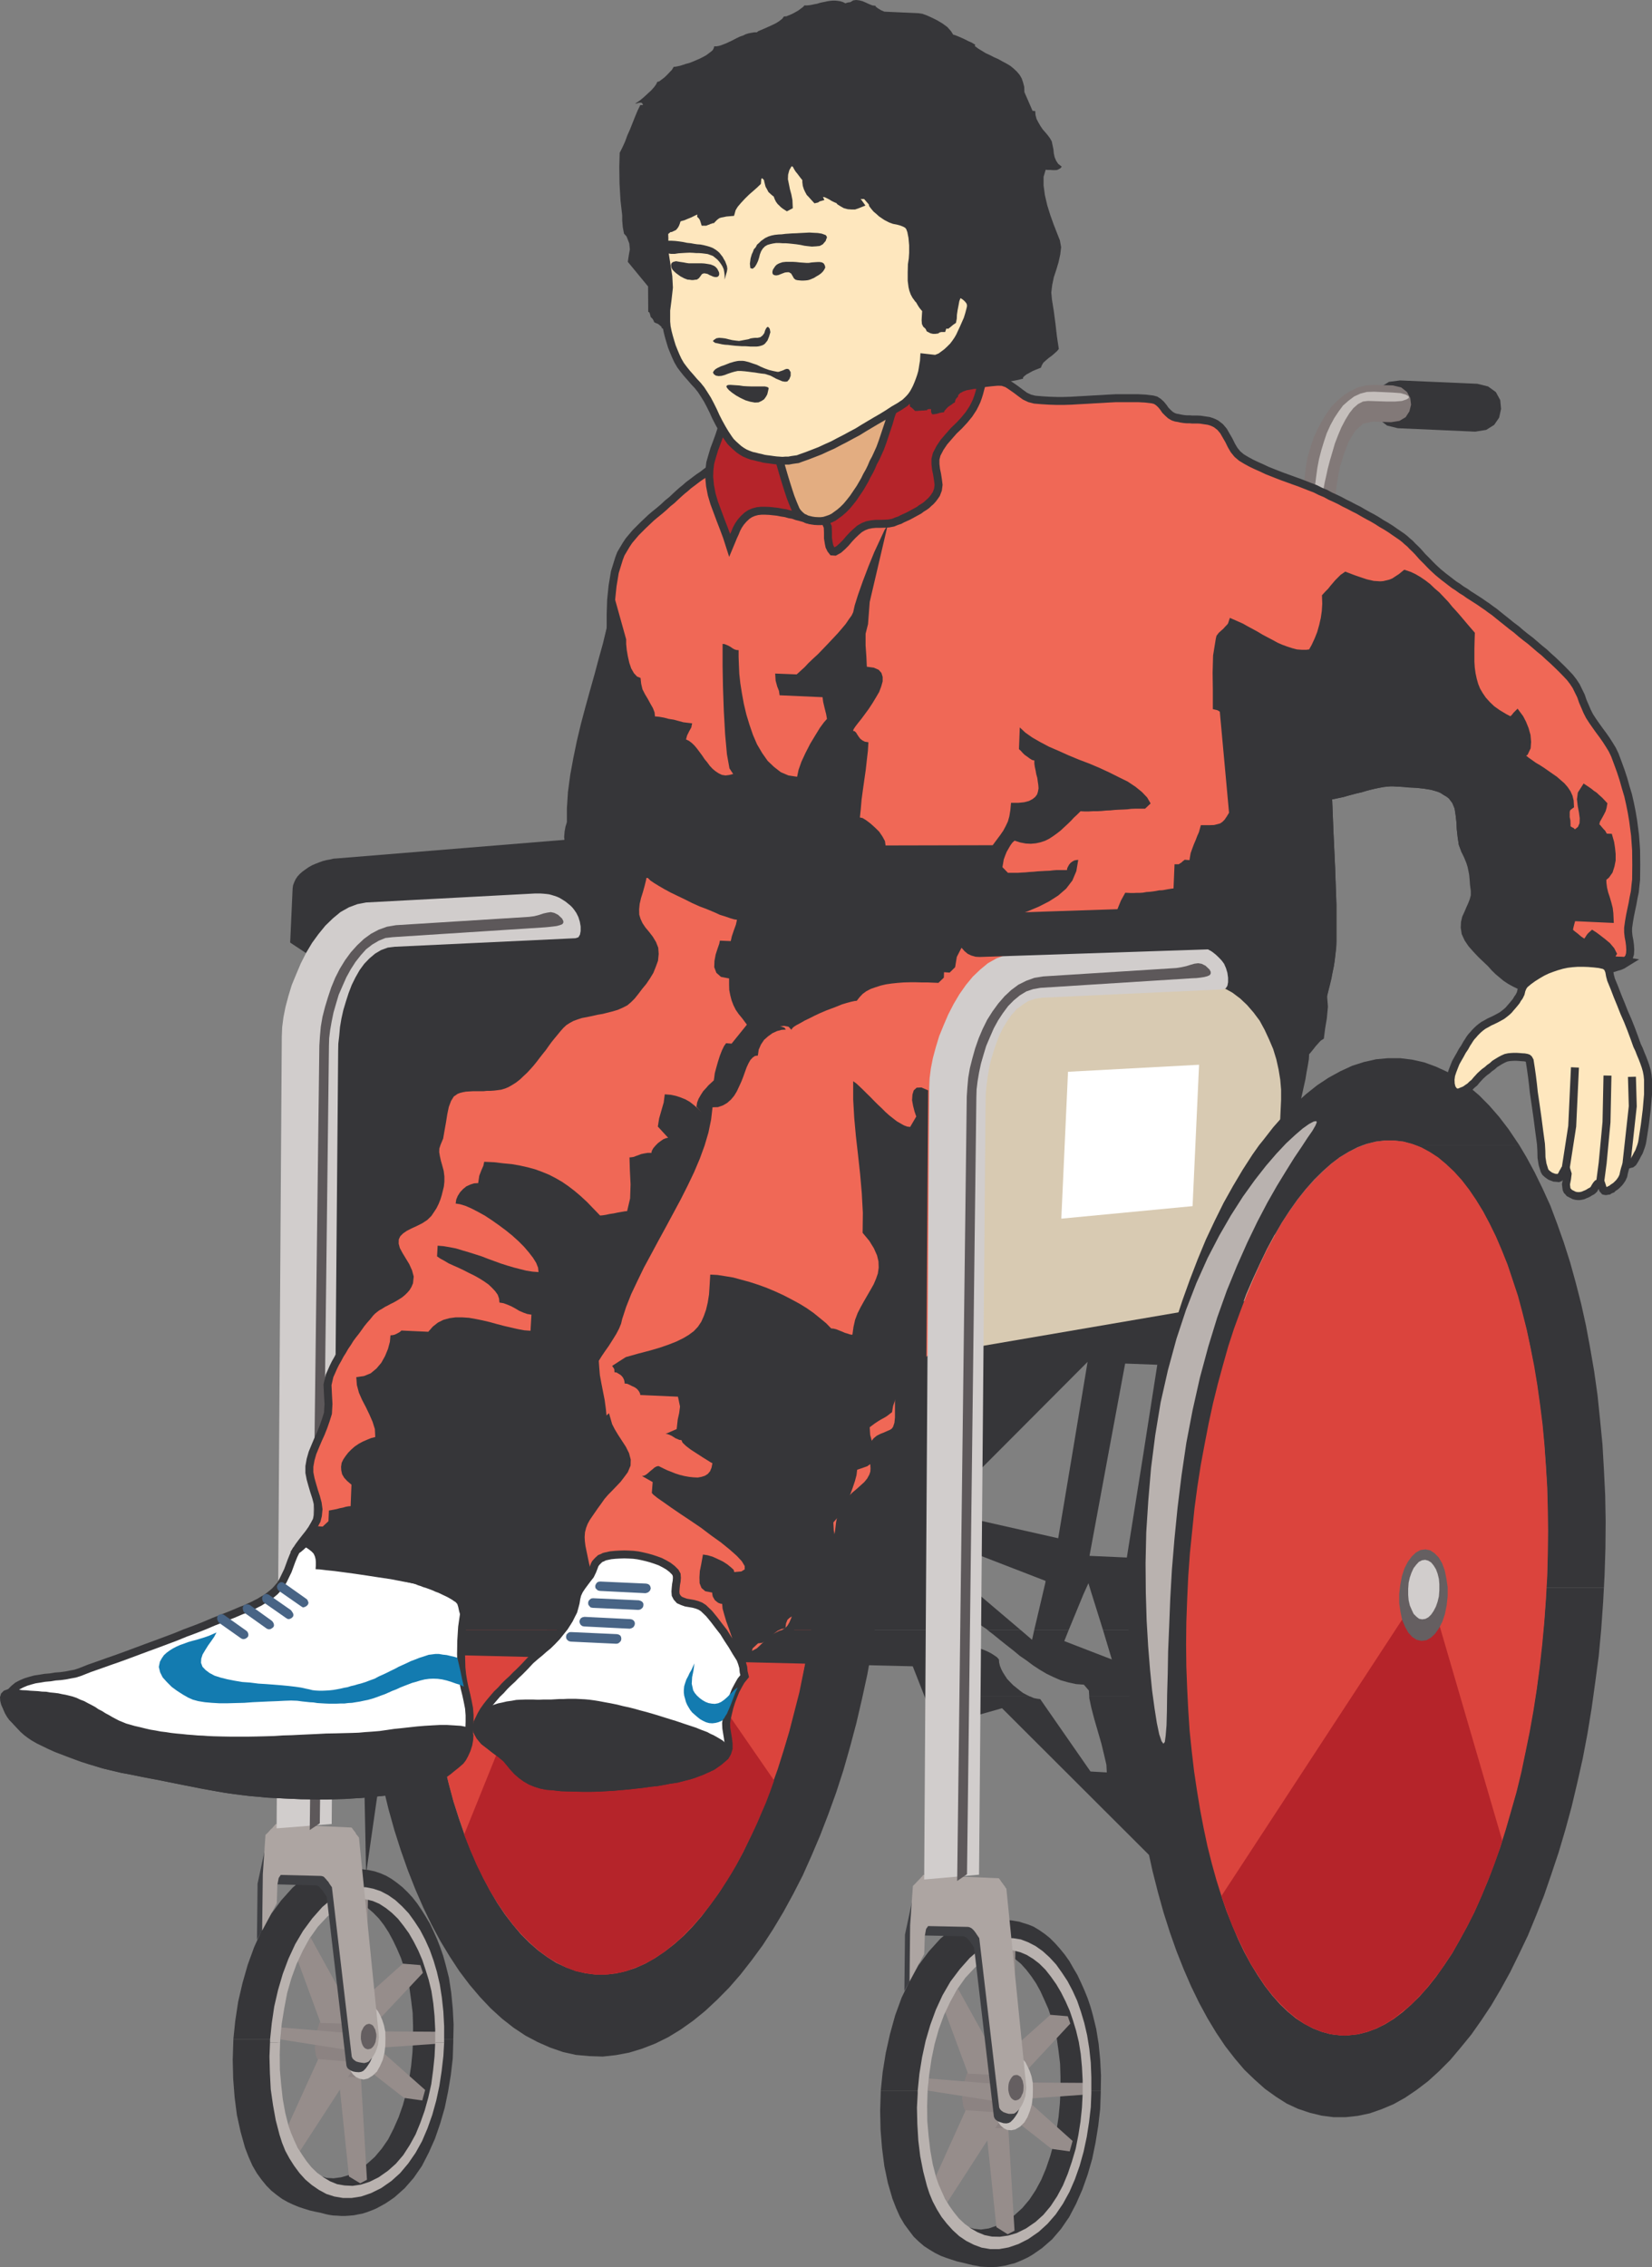
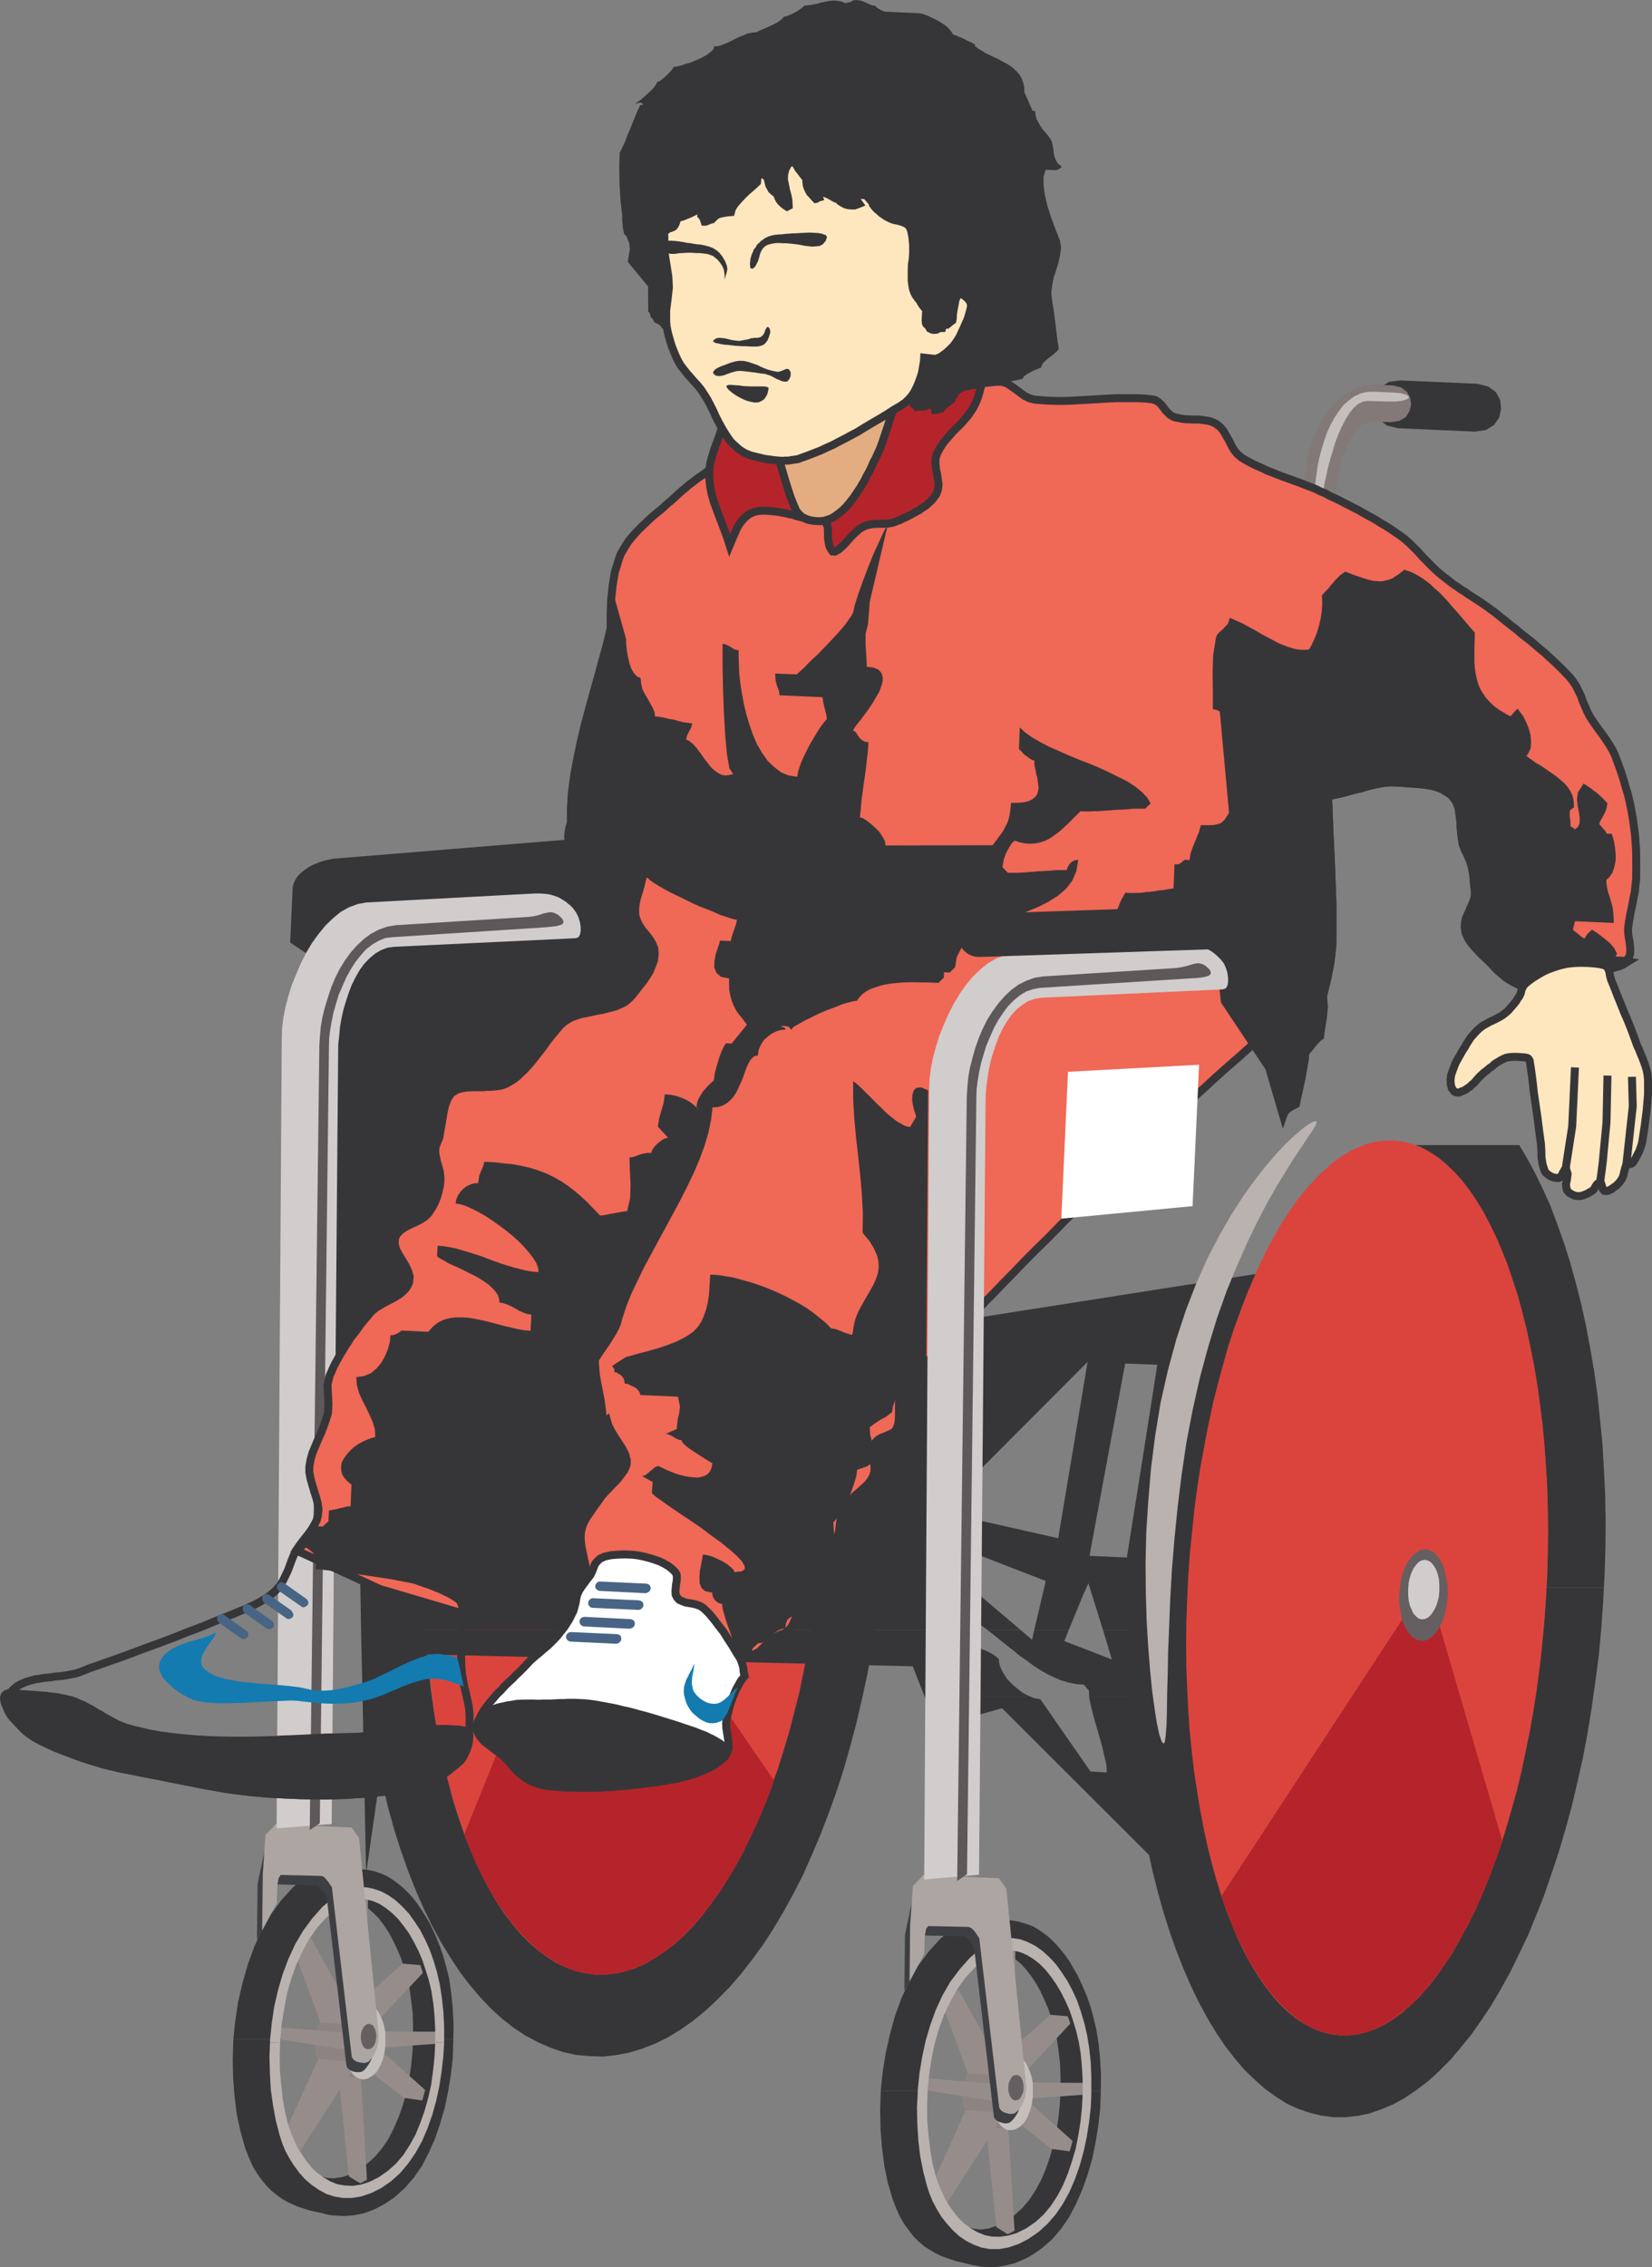
<svg xmlns="http://www.w3.org/2000/svg" width="84.703" height="116.18">
  <rect width="100%" height="100%" fill="#808080" stroke="none" />
  <path fill="#363639" d="m23.659 58.684.12-.204.524-.855.547-.824.543-.781.578-.72.578-.683.61-.62.613-.556.629-.515.633-.438.652-.398.653-.328.664-.258.671-.203.676-.13.676-.062h.695l.684.075.664.148.652.215.641.277.621.344.621.406.59.457.578.54.547.577.543.622.516.683.492.758.48.785.45.832.43.856h-4.005l-.191-.278-.406-.535-.418-.492-.43-.438-.45-.386-.46-.344-.469-.29-.492-.234-.492-.183-.504-.117-.512-.063h-.516l-.523.063-.516.11-.5.167-.504.227-.503.277-.493.332-.48.387-.48.43-.462.48-.46.523-.29.364H23.66" />
  <path fill="#363639" d="m18.565 78.246.047-.836.113-1.387.133-1.386.168-1.344.215-1.328.238-1.297.266-1.273.277-1.25.32-1.208.364-1.19.367-1.145.394-1.125.418-1.079.438-1.039.473-.996.48-.96.383-.72h4.015l-.16.204-.43.61-.437.663-.418.695-.387.739-.382.77-.364.816-.363.843-.344.891-.32.906-.3.942-.29.976-.265.996-.25 1.024-.223 1.062-.203 1.07-.184 1.102-.16 1.121-.137 1.149-.11 1.152-.085 1.18-.043.652h-3.254m23.543 0 .023-.555.043-1.168v-1.148l-.011-1.129-.055-1.117-.062-1.09-.098-1.07-.106-1.059-.152-1.015-.16-1.008-.18-.973-.21-.953-.216-.922-.246-.875-.27-.86-.288-.8-.313-.79-.308-.737-.352-.72-.355-.663-.364-.61-.203-.3h4.004l.008.03.406.923.38.976.35 1.004.333 1.04.308 1.1.29 1.114.246 1.152.214 1.2.18 1.21.16 1.243.14 1.261.099 1.305.062 1.317.035 1.347v1.36l-.035 1.39-.031.59h-3.266" />
  <path fill="#363639" d="m18.565 78.246-.031.547-.031 1.39v1.348l.023 1.36.074 1.316.098 1.293.125 1.277.16 1.25.195 1.22.215 1.19.254 1.153.27 1.113.308 1.102.332 1.039.356 1.008.383.972.406.93.43.887.449.836.48.793.492.75.516.683.543.64.547.579.578.527.598.469.613.406.629.332.633.278.652.226.664.149.695.062.684.023.676-.074.683-.129.664-.203.665-.258.664-.328.64-.39.645-.457.62-.504.618-.578.602-.61.586-.672.57-.73.566-.77.535-.824.524-.875.504-.922.492-.96.45-1.008.437-1.028.418-1.082.406-1.12.375-1.157.34-1.192.324-1.218.289-1.243.277-1.273.235-1.305.191-1.324.184-1.351.14-1.38.106-1.39.043-.793h-3.266l-.031.621-.086 1.176-.117 1.156-.129 1.145-.168 1.125-.172 1.101-.215 1.082-.234 1.059-.25 1.016-.254 1.007-.29.973-.312.953-.32.918-.328.867-.355.867-.387.805-.375.781-.395.739-.418.695-.425.652-.442.633-.45.555-.46.535-.461.48-.48.43-.48.375-.493.332-.504.29-.504.234-.5.16-.516.117-.523.05h-.516l-.511-.062-.5-.125-.496-.172-.493-.226-.468-.301-.45-.332-.46-.395-.43-.437-.418-.492-.402-.524-.391-.578-.371-.633-.352-.664-.336-.714-.328-.743-.3-.78-.29-.821-.265-.848-.239-.887-.234-.921-.203-.942-.184-.984-.16-.992-.148-1.04-.11-1.062-.093-1.07-.067-1.09-.043-1.113-.02-1.145v-1.145l.044-1.167.02-.524h-3.255" />
  <path fill="#db443d" d="m33.409 55.324.515.063.504.117.512.183.469.235.472.289.473.344.438.386.43.438.417.492.403.535.398.578.363.633.364.66.343.7.32.746.301.78.29.813.265.86.246.875.227.93.203.94.18.977.16 1.008.14 1.024.118 1.05.086 1.079.074 1.093.054 1.125.012 1.125v1.141l-.035 1.168-.063 1.187-.086 1.176-.105 1.156-.14 1.149-.16 1.11-.18 1.093-.215 1.078-.215 1.063-.266 1.035-.258.996-.289.965-.3.953-.332.918-.332.867-.352.855-.375.805-.375.793-.406.738-.418.692-.418.656-.45.621-.437.578-.45.52-.468.484-.484.43-.492.383-.493.332-.492.281-.504.223-.511.172-.516.117-.512.054h-.527l-.512-.066-.504-.117-.504-.192-.48-.226-.461-.29-.469-.343-.441-.394-.438-.43-.414-.492-.41-.532-.383-.578-.375-.633-.355-.664-.344-.695-.32-.762-.309-.77-.277-.823-.278-.844-.238-.887-.223-.922-.214-.941-.184-.973-.16-1.008-.125-1.035-.133-1.039-.082-1.082-.078-1.101-.043-1.114-.02-1.133v-1.144l.043-1.168.063-1.18.086-1.175.11-1.157.136-1.144.16-1.114.184-1.101.203-1.082.222-1.047.258-1.04.258-.995.3-.973.29-.941.332-.922.332-.879.363-.844.364-.812.394-.782.399-.738.414-.707.418-.652.441-.61.437-.578.461-.523.461-.48.48-.43.493-.387.492-.332.492-.277.504-.227.512-.168.527-.129.512-.043h.512" />
  <path fill="#b5242a" d="m30.37 77.742 9.32 13.504-.21.59-.216.566-.238.547-.234.547-.246.524-.247.503-.246.493-.254.48-.27.473-.265.426-.281.43-.277.405-.29.395-.288.367-.286.34-.293.332-.308.32-.29.301-.308.266-.312.258-.301.238-.32.21-.309.196-.324.172-.32.148-.32.118-.31.117-.32.086-.324.043-.32.054-.32.008-.325-.008-.488-.066-.496-.105-.469-.172-.469-.235-.484-.289-.45-.332-.448-.387-.438-.437-.43-.48-.406-.536-.406-.578-.383-.62-.367-.684-.344-.7-.328-.757-.313-.793 6.57-16.278" />
  <path fill="#363639" d="m15.776 71 .438-21.809-1.336-.886.125-2.762.023-.172.055-.148.074-.16.094-.141.117-.129.14-.125.153-.11.168-.117.172-.097.171-.074.192-.075.183-.066.192-.05.183-.032.18-.043.172-.012 15.219-1.242 2.383 2.043-.297 6.336-3.434 2.89-5.512 18.266L15.776 71m-3.812 33.516.097-.942.149-.984.226-.973.266-.93.332-.91.394-.867.454-.793.535-.726.586-.653.656-.558.16-.094.18-.086.203-.062.226-.059.235-.05.258-.032.257-.035.254-.008h.535l.235.008.238.011.223.036.203.02.195.042.149.031.289.098.3.129.286.168.27.195.28.223.266.258.246.265.246.313.223.332.215.344.215.363.183.387.18.402.16.41.148.426.122.43.18.714.116.762.079.813.043.824-.016.758h-2.063v-.692l-.02-.668-.077-.64-.086-.621-.125-.555-.152-.512-.16-.484-.204-.473-.203-.426-.226-.418-.243-.375-.257-.332-.282-.289-.285-.246-.3-.191-.32-.13-.333-.062h-.332l-.344.063-.363.152-.363.211-.399.621-.347.621-.313.64-.27.645-.234.653-.215.664-.148.66-.14.664-.094.676-.086.676-.012.168h-2.281" />
  <path fill="#363639" d="M11.964 104.516v.054l-.032.996.024.965.074.953.117.907.191.867.227.812.191.493.192.43.226.386.247.34.246.3.257.258.266.211.277.203.293.164.278.13.285.117.281.093.277.086.278.063.27.054.253.067.196.043.203.031.203.008.215.016h.203l.222-.016.227-.02.21-.043.227-.043.235-.074.226-.086.227-.093.242-.13.238-.132.235-.156.246-.172.516-.461.457-.524.421-.609.348-.676.324-.726.266-.774.234-.808.172-.836.14-.848.099-.855.027-.875v-.09h-2.063l-.03.664-.067.687-.106.696-.14.672-.18.652-.215.613-.258.586-.277.547-.332.48-.363.43-.407.363-.468.32-.43.235-.418.121-.387.051-.351-.02-.332-.109-.32-.148-.278-.215-.27-.258-.226-.297-.223-.324-.195-.34-.18-.363-.148-.375-.14-.363-.106-.368-.067-.691-.054-.688-.02-.671v-.696l.02-.683.035-.508h-2.281" />
  <path fill="#968d8b" d="m18.471 111.89-.578-.35-.566-5.427 1.176.32.312 5.274-.344.184" />
  <path fill="#8c8382" d="m17.401 102.71-.32.075-.266.192-.25.32-.191.387-.137.425-.078.43-.012.438.055.367.055.136.074.141.086.168.105.184.11.152.128.137.118.105.129.067 1.476.011.215-.203.191-.289.16-.332.13-.367.085-.383.051-.363.012-.356-.051-.32-.043-.3-.023-.286-.055-.293-.129-.191-1.625-.051" />
  <path fill="#968d8b" d="m17.745 104.176-3.32-.27-.04.61 3.348.527.012-.867m1.281-.074 3.34.02-.031.62-3.371.235.062-.875m-2.707 1.421-1.54 3.383.056.192.05.203.075.172.078.16.082.16.086.16.086.137.085.152 2.657-4.09-.215-.507-1.5-.122m5.332 2.122-.934-.133-1.55-1.207.086-.117.074-.106.074-.129.066-.129.075-.14.054-.137.051-.14.066-.153 2.086 1.851-.148.54m-2.098-4.274 2.13-2.266-.13-.398-.898-.074-2.227 1.992.621.18.063.03.074.048.078.062.063.075.066.085.05.086.056.094.054.086" />
  <path fill="#968d8b" d="m18.78 102.645-.309.128-1.23-.128.61-5.2.128-.054.117-.043.13-.02.116-.023h.395l.129.011-.086 5.329" />
  <path fill="#968d8b" d="m17.862 103.715-1.422-.043-1.18-3.211.172-.32.074-.16.086-.149.172-.281.074-.137.086-.121 2.184 3.96-.246.462" />
  <path fill="#b9b2af" d="M13.846 104.668v-.14l.09-.856.125-.844.195-.844.243-.828.289-.77.347-.75.403-.683.472-.64.512-.579.59-.504.406-.257.418-.16.406-.086.407-.012.394.078.375.125.387.203.367.258.348.32.336.356.3.418.286.437.257.492.235.524.195.547.168.566.152.652.106.676.078.727.04.75v.824h-.458v-.664l-.035-.695-.063-.641-.097-.633-.141-.578-.16-.512-.168-.504-.207-.484-.235-.46-.246-.427-.277-.382-.281-.356-.309-.3-.32-.255-.332-.214-.332-.141-.352-.086-.355-.008-.352.074-.375.137-.363.238-.535.45-.48.511-.419.59-.355.64-.32.684-.266.73-.215.75-.148.778-.13.793-.073.793-.012.172h-.516" />
  <path fill="#b9b2af" d="m13.846 104.668-.03.727.023.855.043.824.117.813.14.773.192.738.129.407.168.418.214.394.239.375.277.375.3.332.329.278.367.253.383.207.406.13.438.074h.453l.48-.075.504-.171.524-.258.523-.364.45-.406.417-.496.375-.543.332-.598.278-.652.246-.695.203-.73.16-.747.117-.761.09-.782.04-.695h-.458v.02l-.035.706-.074.708-.094.707-.152.683-.184.664-.223.63-.246.6-.3.544-.332.515-.375.438-.407.363-.48.336-.473.234-.437.141-.426.063-.41-.02-.383-.066-.363-.149-.336-.203-.32-.227-.298-.289-.257-.32-.227-.332-.223-.351-.171-.364-.16-.375-.13-.363-.171-.668-.13-.715-.081-.738-.067-.758-.008-.793.02-.621h-.516" />
  <path fill="#c5bfbc" d="m18.503 102.836-.258.258-.211.32-.16.363-.098.399-.055.414-.02.418.044.398.074.356.055.191.105.192.129.171.148.13.184.085.203.04.223-.051.246-.153.215-.203.16-.289.137-.309.09-.363.042-.367.008-.371-.008-.344-.066-.32-.086-.27-.105-.246-.117-.21-.149-.184-.172-.106-.172-.066-.191.011-.195.106" />
  <path fill="#3e3f43" d="M17.764 105.867 16.75 97.2l-.098-.14-.043-.063-.043-.078-.05-.05-.067-.075-.051-.066-.066-.067-.075-.027-.074-.012-2.058-.055-.106.16-.05.352-.024.399v.265l-.008.27-.762 1.402.031-2.879.516-2.418.074-.066.063-.074.078-.075.062-.066.051-.074.067-.074.074-.055.066-.074 3.5.578.05.055.044.074.055.066.039.063.054.074.036.055.05.062.055.066 1.004 10.036.012.195-.012.203-.04.191-.042.204-.086.191-.11.172-.105.148-.129.133-.105.05-.121.02-.149-.008-.136-.023-.133-.05-.114-.079-.066-.062-.043-.106" />
  <path fill="#ada5a2" d="m18.034 105.395-1.016-8.68-.098-.137-.043-.066-.042-.074-.055-.055-.055-.07-.125-.133-.078-.031-.074-.012-2.055-.051-.105.16-.067.352-.02.664-.01.277-.75 1.402.034-2.89.137-2.02.074-.066.063-.063.132-.148.075-.066.062-.075.067-.074.054-.062 3.883.18.055.062.043.066.054.067.051.062.031.074.055.063.043.055.051.066 1.008 10.035.011.203-.023.196-.02.187-.066.207-.074.192-.098.171-.117.149-.125.14-.098.043-.128.032-.149-.02-.129-.023-.14-.04-.106-.077-.074-.075-.043-.097" />
  <path fill="#655f61" d="m18.92 103.715.075.02.078.035.07.062.043.086.055.094.023.109.031.129v.129l-.02.137-.022.132-.043.106-.055.098-.063.074-.074.062-.078.02-.074.015-.063-.015-.078-.031-.07-.063-.055-.086-.043-.098-.031-.117-.023-.117v-.14l.011-.141.02-.113.055-.11.054-.105.055-.063.074-.066.074-.024.075-.02" />
  <path fill="#d1cdcc" d="m14.182 93.7.266-40.579.02-.484.066-.512.105-.523.149-.559.172-.566.226-.547.235-.555.277-.547.3-.504.333-.457.351-.43.387-.375.387-.32.437-.246.43-.16.45-.086 8.644-.46h.3l.149.01.14.013.149.019.117.031.14.043.13.043.129.055.105.062.129.079.105.07.11.09.117.093.11.11.093.117.11.16.105.211.074.238.043.246v.235l-.035.183-.082.137-.149.047-9.261.437-.36.043-.343.125-.309.184-.293.246-.266.277-.234.32-.215.376-.191.386-.16.418-.141.438-.129.43-.098.437-.074.438-.039.441-.047.406-.008.383-.332 39.61-2.824.222" />
  <path fill="#5d585a" d="m15.881 93.785.493-40.203.03-.473.044-.492.086-.504.129-.504.152-.5.168-.504.203-.492.238-.468.266-.434.297-.406.324-.36.344-.324.363-.266.406-.214.418-.149.457-.078 6.817-.426.27-.035.245-.062.223-.075.195-.043.192-.03.183.042.192.098.203.191.066.13v.085l-.054.074-.13.051-.16.043-.183.024-.203.023-.215.02-7.8.503-.376.043-.34.137-.332.195-.32.246-.277.309-.27.344-.246.383-.223.406-.195.441-.195.45-.137.46-.129.446-.094.46-.078.442-.05.414-.012.399-.469 39.84-.516.343" />
  <path fill="#363639" d="m22.26 74.309 27.543-6.73 16.375-2.571-.054 9.3h-7.47l.684-4.367-1.648-.062-.824 4.43h-1.852l.75-4.516-4.504 4.516h-29m-3.789 6.828-.129-5.867 3.918-.961h29l-1.55 1.55-.09 1.926 4.637 1.047.757-4.523h1.852l-1.004 5.425 1.914.086.879-5.511h7.469l-.043 6.828H56.073l-.555-.032.555.032h-.266v-.024.024h-2.215l.02-.118-4.067-1.574-.07 1.66.02.032H18.47m.013.597-.012-.597h31.024l.715.597H18.483m34.969 0 .14-.597h2.215l-.27.597h-2.085m2.538 0-.183-.597h.266l.824.03-.824-.03H66.08v.597H55.99m-37.476 1.809-.03-1.809H50.21l2.132 1.809H50.64l-.008-.02-.347-.238-.34-.234-.14.258v.234h-31.29m34.511 0 .426-1.809h2.086l-.746 1.809h-1.766m3.531 0-.566-1.809h10.09l-.02 1.809h-9.504" />
  <path fill="#363639" d="m18.589 86.937-.075-3.394h31.29v.098l.054.375.023.414.192.035.21.031.184.066.184.082.168.086.152.098.14.094.106.12.012.161.043.172.063.16.086.168.109.172.113.172.153.16.148.152.172.137.172.14.168.126.183.097.16.078h-5.394l-.606-1.543-26.414-.644-.308 2.187h-1.489m37.262 0-.02-.3-.257-.301-.406-.031-.395-.086-.387-.11-.367-.16-.351-.168-.364-.215-.343-.226-.328-.246-.344-.235-.332-.277-.332-.258-.332-.265-.332-.27-.32-.246h1.702l.575.492.109-.492h1.766l-.223.559 2.438.941-.45-1.5h9.504l-.012 3.395H55.85m-37.261-.001.183 9.075 1.305-9.075zm0 0" />
  <path fill="#363639" d="m47.405 86.937.633 1.551 3.34-.945 8.699 8.68 1.586 1.457 9-4.282-.754-1.699-3.89 1.207.03-5.969H55.85v.082l.106.504.152.579.18.62.183.633.14.579.118.511.02.387-.836-.047-2.578-3.71-.16-.02-.173-.035-.167-.075-.036-.008h-5.394" />
-   <path fill="#b9b2af" d="m28.99 54.32.032.075-.074.148-.172.277-.266.356-.343.469-.407.566-.472.664-.5.762-.535.855-.57.973-.567 1.07-.578 1.18-.567 1.27-.535 1.382-.512 1.488-.464 1.594-.403 1.66-.332 1.68-.27 1.668-.222 1.648-.172 1.606-.129 1.562-.086 1.489-.066 1.398-.04 1.285-.023 1.188-.03 1.027-.012.887-.02.71-.02.524-.066.32-.074.098-.11-.14-.124-.356-.13-.566-.152-.75-.136-.918-.13-1.07-.117-1.212-.085-1.324-.043-1.422-.024-1.511.043-1.575.086-1.636.16-1.66.227-1.68.3-1.688.395-1.66.234-.812.247-.782.257-.75.266-.726.3-.7.29-.671.308-.645.325-.629.32-.59.332-.566.328-.523.336-.516.332-.492.328-.461.332-.426.324-.406.32-.375.31-.363.312-.32.297-.302.281-.289.266-.246.257-.215.247-.21.222-.172.215-.153.184-.113.16-.098.129-.086.125-.054.09-.02h.062" />
  <path fill="#363639" d="m71.784 19.496 3.96.172.555.137.399.289.223.41.043.45-.098.448-.254.371-.41.258-.563.09-3.972-.176-.547-.136-.395-.301-.226-.395-.063-.46.106-.442.257-.383.418-.258.567-.074" />
  <path fill="#827978" d="m70.467 19.723.942.03.43.099.3.234.168.309.043.343-.086.344-.191.297-.32.191-.43.067-.941-.031-.493.105-.406.375-.332.547-.254.66-.207.688-.117.64-.074.527-.02.333-.066.328-.16.246-.246.152-.301.043-.278-.066-.257-.172-.203-.309-.098-.426-.008-.441.043-.457.055-.473.082-.472.14-.47.149-.472.195-.441.223-.426.25-.406.265-.375.309-.309.332-.289.355-.215.371-.18.399-.097.437-.031" />
  <path fill="#c5bfbc" d="m70.448 20.074.953.043.418.031.266.079.14.082.008.085-.117.075-.234.078-.344.03h-.45l-.949-.03-.257.03-.25.13-.235.203-.21.266-.204.332-.203.386-.172.407-.164.425-.125.43-.129.438-.11.418-.081.375-.078.343-.055.297-.02.227-.011.136-.008.336-.067.266-.074.172-.086.055-.086-.043-.066-.165-.039-.285v-.43l.02-.429.054-.438.063-.46.086-.45.117-.449.133-.437.144-.43.184-.406.203-.375.226-.34.223-.301.281-.246.285-.215.32-.148.337-.086.363-.012" />
  <path fill="#f06856" d="m23.792 82.707.027-.223.055-.214.066-.215.055-.211.082-.207.11-.203.105-.192.117-.172.183-.203.203-.18.215-.16.211-.164.239-.136.222-.153.235-.148.203-.16.226-.16.235-.13.226-.148.246-.152.223-.149.215-.16.183-.18.16-.218.13-.278.085-.32.051-.32.035-.332.043-.332.063-.301.094-.297.164-.266.16-.23.16-.223.16-.215.14-.21.15-.208.148-.21.152-.204.14-.207.16-.191.15-.191.16-.204.171-.195.18-.18.195-.19.192-.18.203-.188.074.258.14.277.18.3.203.313.196.301.148.297.074.281-.008.242-.117.282-.164.222-.18.235-.214.226-.215.223-.211.215-.196.226-.171.246-.172.235-.297.43-.13.19-.116.216-.086.222-.067.258-.02.278.013.226.03.254.055.27.125.601.067.277.043.254.02.215 7.745 4.356.098-.106.14-.086.153-.074.168-.074.16-.067.172-.085.16-.086.13-.118.152-.148.136-.14.13-.11.136-.113.14-.098.13-.074.148-.074.172-.055.191-.117.153-.16.117-.196.093-.222.098-.246.086-.227.098-.234.129-.203.16-.172.191-.172.192-.149.214-.136.192-.153.183-.16.16-.172.141-.191.094-.227.078-.234.05-.234.032-.258.023-.246.02-.246.035-.247.031-.246.067-.418.05-.418.086-.418.16-.363.149-.223.184-.195.191-.191.215-.18.406-.367.172-.211.129-.238.062-.192.012-.191-.012-.227-.02-.222-.042-.203v-.227l.012-.191.062-.204.098-.128.129-.11.16-.082.172-.066.168-.074.172-.075.14-.097.098-.141.086-.258.031-.297v-.898l.031-.27.082-.254.14-.226.579-.598.578-.59.578-.597.57-.578.567-.59.566-.578.547-.578.567-.579.554-.578.559-.566.543-.567.566-.57.559-.543.555-.566.546-.559.57-.555.555-.546.567-.555.554-.559.57-.543.567-.547.574-.558.579-.531 1.77-1.641.608-.535.598-.555.613-.547.618-.535.62-.558.645-.532.106-.074.117-.055.129-.023.14-.008h.149l.148.008.14.023.15.02.16.035.152.02.16.008h.129l.148-.008.14-.02.114-.043.121-.078.203-.191.172-.235.14-.27.106-.277.086-.3.075-.309.074-.29.074-.3.078-.308.07-.29.055-.312.066-.32.043-.297.04-.313.035-.32.011-.309v-1.867l-.066-1.87-.086-1.852-.074-1.872.148-.011.172-.031.196-.043.21-.043.215-.063.235-.062.25-.067.246-.055.242-.074.238-.062.235-.055.21-.043.227-.043.203-.02.172-.015h.14l.204.016.191.008.196.011.21.024.192.008.215.011.195.02.203.023.383.063.195.054.184.055.168.074.16.106.16.093.153.122.203.27.136.327.055.356.043.375.02.383.043.375.054.375.13.343.19.309.258.277.301.27.301.246.277.277.246.27.168.308.086.344-.05.246-.141.192-.234.183-.27.16-.29.168-.233.172-.172.215-.063.246.055.266.137.25.183.222.235.196.246.21.257.184.247.192.214.214.149.184.148.215.14.223.13.222.16.203.172.184.203.129.21.074.165.031h.16l.16-.02.16-.023.149-.03.16-.052.32-.109.141-.063.16-.078.16-.074.16-.062.153-.055.16-.074.148-.055.32-.086.16-.031.173-.031.16-.024.176-.02.168-.019.171-.035.16-.03.173-.024.16-.043.16-.04.137-.054.152-.067.14-.074.126-.086.128-.097.118-.145.054-.183.012-.204-.012-.226-.03-.235-.044-.226-.023-.223v-.215l.043-.308.054-.32.063-.301.066-.313.055-.308.063-.301.03-.309.036-.312.008-.75-.008-.766-.055-.762-.097-.75-.075-.437-.086-.43-.097-.43-.125-.417-.121-.426-.137-.418-.149-.406-.152-.407-.129-.27-.148-.241-.16-.25-.172-.246-.184-.247-.168-.234-.172-.246-.164-.254-.125-.246-.105-.25-.11-.254-.097-.281-.125-.254-.121-.246-.149-.227-.172-.222-.215-.227-.21-.215-.215-.21-.239-.227-.214-.192-.23-.215-.24-.191-.234-.203-.238-.203-.242-.184-.238-.191-.235-.203-.246-.184-.234-.191-.246-.196-.239-.191-.168-.137-.183-.129-.172-.129-.191-.129-.184-.128-.18-.118-.203-.129-.183-.117-.18-.129-.195-.117-.192-.14-.183-.118-.18-.136-.172-.133-.18-.137-.172-.14-.14-.118-.14-.129-.126-.117-.14-.14-.118-.125-.27-.27-.112-.129-.121-.137-.137-.14-.133-.125-.125-.133-.14-.117-.137-.125-.141-.11-.152-.105-.223-.152-.215-.149-.234-.148-.227-.13-.234-.151-.235-.137-.222-.117-.25-.141-.235-.137-.246-.12-.234-.126-.246-.12-.238-.13-.246-.117-.235-.105-.234-.13-.278-.117-.257-.128-.278-.106-.277-.11-.27-.105-.277-.097-.289-.106-.27-.098-.277-.105-.277-.11-.266-.105-.27-.129-.265-.117-.27-.129-.257-.14-.246-.149-.204-.172-.171-.21-.141-.24-.125-.257-.14-.242-.137-.238-.172-.203-.207-.16-.125-.063-.118-.047-.14-.043-.14-.02-.126-.019-.152-.023-.14-.008h-.286l-.14-.012h-.153l-.125-.012-.152-.023-.14-.031-.126-.02-.129-.043-.148-.086-.13-.117-.128-.129-.105-.152-.122-.149-.136-.125-.14-.09-.161-.043-.363-.043-.383-.02H57.22l-.387.02-.383.024-.379.02-.382.023-.375.02-.383.023-.387.011h-.363l-.387-.011-.375-.024-.371-.031-.258-.066-.238-.114-.223-.16-.226-.172-.235-.164-.226-.148-.246-.086-.246-.008-.332.031-.34.04-.332.046-.664.086-.344.062-.328.055-.332.051-.336.066-.328.063-.332.066-.332.051-.332.074-.333.078-.996.223-.32.09-.332.07-.664.172-.32.078-.332.082-.332.086-.32.086-.333.086-.332.098-.308.086-.332.082-.32.09-.337.093-.32.086-.21.066-.196.075-.211.07-.195.078-.192.086-.203.097-.191.086-.204.094-.183.117-.195.098-.18.105-.203.118-.184.109-.18.105-.18.118-.195.109-.18.105-.183.13-.183.105-.2.129-.187.12-.18.118-.172.125-.18.14-.195.13-.172.128-.168.13-.183.136-.172.152-.16.13-.168.148-.16.148-.196.184-.214.172-.204.191-.214.184-.223.18-.203.171-.406.383-.387.387-.344.406-.148.223-.137.23-.133.223-.094.246-.214.695-.118.707-.074.715-.023.738v1.477l-.031.719-.063.726-.066.344-.074.344-.086.351-.086.34-.094.344-.11.332-.085.344-.086.332-.125.515-.153.5-.16.512-.148.516-.152.504-.118.511-.097.516-.063.535-.031.254-.066.25-.07.234-.079.203-.074.227-.043.234-.02.246.028.258.25-.066.246-.055.223-.05.246-.067.246-.055.246-.05.246-.055.246-.063.172.18.246.215.289.215.32.222.29.227.245.234.204.235.085.214.012.31-.043.312-.074.3-.086.309-.098.309-.074.324-.031.297.008.312.078.258.117.254.16.238.196.235.18.234.148.246.098.246.02.27-.032.308-.106.29-.117.288-.164.27-.18.265-.203.247-.195.257-.187.235-.16.16-.176.148-.215.11-.223.097-.246.075-.258.066-.254.063-.258.043-.27.062-.265.055-.27.05-.241.079-.227.082-.215.117-.191.12-.172.161-.16.18-.16.195-.16.191-.153.192-.148.203-.137.195-.152.192-.16.203-.149.195-.164.203-.16.18-.16.172-.184.172-.168.16-.195.152-.2.125-.152.086-.148.063-.184.054-.152.02-.188.023-.172.012h-.183l-.18.02h-.547l-.18.011-.187.012-.168.031-.172.043-.16.063-.246.171-.172.278-.129.344-.082.394-.066.418-.074.418-.067.387-.129.308-.074.227-.008.234.04.235.054.246.074.258.067.246.03.257v.247l-.023.226-.05.203-.055.223-.063.203-.086.215-.097.195-.13.2-.116.171-.184.18-.234.152-.258.13-.278.128-.253.129-.215.148-.184.184-.11.234-.007.29.074.277.148.277.176.29.168.277.13.289.073.27-.03.276-.063.149-.079.129-.093.11-.106.105-.133.109-.125.082-.14.086-.152.086-.16.078-.15.082-.136.066-.152.098-.149.082-.128.098-.13.105-.105.11-.152.19-.16.18-.149.184-.129.184-.148.203-.152.191-.141.192-.125.203-.14.203-.118.207-.129.203-.117.223-.117.203-.106.215-.097.222-.098.215-.106.461.024.485.027.5-.027.472-.11.352-.12.344-.137.343-.149.328-.14.332-.137.332-.098.344-.062.352v.312l.062.32.086.31.094.32.097.3.086.32.043.313-.03.32-.063.246-.121.227-.13.223-.16.226-.167.211-.176.227-.16.215-.137.21 4.293 1.981 4.312 1.273" />
  <path fill="none" stroke="#363639" stroke-width=".408" d="m23.792 82.707.027-.223.055-.214.066-.215.055-.211.082-.207.11-.203.105-.192.117-.172.183-.203.204-.18.214-.16.211-.164.239-.136.222-.153.235-.148.203-.16.226-.16.235-.13.226-.148.246-.152.223-.149.215-.16.183-.18.16-.218.13-.278.085-.32.051-.32.035-.332.043-.332.063-.301.094-.297.164-.266.16-.23.16-.223.16-.215.14-.21.15-.207.148-.211.152-.204.14-.207.16-.191.15-.191.16-.204.171-.195.18-.18.195-.19.192-.18.203-.188.074.258.14.277.18.3.203.313.196.301.148.297.074.281-.007.242-.118.282-.164.222-.18.235-.214.226-.215.223-.211.215-.195.226-.172.246-.172.235-.297.43-.129.19-.117.216-.086.222-.066.258-.02.278.012.226.031.254.055.27.125.601.066.277.043.254.02.215 7.746 4.356.097-.106.141-.086.152-.074.168-.074.16-.067.172-.086.16-.085.13-.118.152-.148.137-.14.128-.11.137-.113.14-.098.13-.074.148-.074.172-.055.191-.117.153-.16.117-.196.094-.222.097-.247.086-.226.098-.234.129-.204.16-.171.191-.172.192-.149.215-.137.191-.152.184-.16.16-.172.14-.191.094-.227.078-.234.051-.235.031-.257.024-.247.02-.246.034-.246.032-.246.066-.418.05-.418.087-.418.16-.363.148-.223.184-.195.191-.191.215-.18.407-.367.171-.211.13-.238.062-.192.012-.191-.012-.227-.02-.222-.043-.204v-.226l.012-.192.063-.203.097-.129.13-.109.16-.082.171-.066.168-.075.172-.074.14-.098.098-.14.086-.258.031-.297v-.898l.032-.27.082-.254.14-.226.578-.598.579-.59.578-.597.57-.579.566-.59.567-.578.547-.578.566-.578.555-.578.558-.566.543-.567.567-.57.558-.543.555-.566.547-.559.57-.555.555-.547.566-.554.555-.559.57-.543.567-.547.574-.558.578-.532 1.77-1.64.609-.535.598-.555.613-.547.617-.535.621-.559.645-.53.105-.075.117-.055.13-.023.14-.008h.148l.149.008.14.023.149.02.16.035.152.02.16.007h.13l.148-.008.14-.02.114-.042.12-.078.204-.192.172-.234.14-.27.106-.277.086-.3.074-.31.074-.288.075-.301.078-.309.07-.289.055-.312.066-.32.043-.297.04-.313.034-.32.012-.309v-1.867l-.066-1.871-.086-1.852-.075-1.87.149-.012.172-.032.195-.043.211-.043.215-.062.234-.063.25-.066.246-.055.242-.074.239-.062.234-.055.211-.043.227-.043.203-.02.172-.015h.14l.203.015.192.008.195.012.211.023.191.008.215.012.196.02.203.023.383.062.195.055.183.055.168.074.16.105.16.094.153.121.203.27.137.328.055.355.043.375.02.383.042.375.055.375.129.344.191.309.258.277.3.27.301.245.278.278.246.27.168.308.086.344-.051.246-.14.191-.235.184-.27.16-.289.168-.234.172-.172.215-.062.246.054.265.137.25.184.223.234.195.246.211.258.184.246.191.215.215.148.184.149.215.14.222.13.223.16.203.171.184.203.128.211.075.164.03h.16l.16-.019.16-.023.15-.031.16-.051.32-.11.14-.062.16-.078.16-.074.16-.063.153-.054.16-.075.149-.054.32-.086.16-.032.172-.03.16-.024.176-.02.168-.02.172-.034.16-.032.172-.023.16-.043.16-.04.137-.054.152-.066.141-.074.125-.086.129-.098.117-.145.055-.183.012-.203-.012-.227-.031-.234-.043-.227-.024-.222v-.215l.043-.309.055-.32.062-.301.067-.313.054-.308.063-.3.031-.31.035-.312.008-.75-.008-.766-.054-.761-.098-.75-.074-.438-.086-.43-.098-.43-.125-.417-.12-.426-.138-.418-.148-.406-.152-.406-.13-.27-.148-.242-.16-.25-.172-.246-.183-.246-.168-.235-.172-.246-.164-.254-.125-.246-.106-.25-.11-.254-.097-.281-.125-.254-.12-.246-.15-.227-.171-.222-.215-.227-.211-.215-.215-.21-.238-.227-.215-.191-.23-.215-.239-.192-.234-.203-.238-.203-.243-.184-.238-.191-.234-.203-.246-.184-.235-.191-.246-.195-.238-.192-.168-.137-.184-.128-.172-.13-.19-.128-.185-.13-.18-.116-.202-.13-.184-.116-.18-.13-.195-.117-.191-.14-.184-.117-.18-.137-.171-.133-.18-.137-.172-.14-.14-.117-.141-.13-.125-.117-.14-.14-.118-.125-.27-.27-.113-.129-.121-.136-.137-.14-.133-.126-.125-.133-.14-.117-.137-.125-.14-.11-.153-.105-.223-.152-.214-.149-.235-.148-.226-.129-.235-.152-.234-.137-.223-.117-.25-.14-.234-.137-.246-.122-.235-.125-.246-.12-.238-.13-.246-.117-.234-.105-.235-.13-.277-.116-.258-.13-.277-.105-.278-.11-.27-.105-.276-.097-.29-.106-.27-.097-.276-.106-.278-.11-.265-.105-.27-.129-.266-.117-.27-.129-.257-.14-.246-.149-.203-.172-.172-.21-.14-.239-.126-.258-.14-.242-.137-.238-.172-.203-.207-.16-.125-.063-.117-.047-.14-.043-.141-.02-.125-.019-.153-.023-.14-.008h-.285l-.141-.012h-.152l-.125-.011-.153-.024-.14-.031-.125-.02-.13-.043-.148-.086-.129-.117-.129-.129-.105-.152-.121-.148-.137-.125-.14-.09-.16-.043-.364-.043-.383-.02h-1.125l-.386.02-.383.023-.38.02-.382.023-.375.02-.383.023-.386.012h-.364l-.386-.012-.375-.023-.372-.032-.257-.066-.239-.113-.222-.16-.227-.172-.234-.164-.227-.149-.246-.086-.246-.007-.332.03-.34.04-.332.047-.664.086-.344.062-.328.055-.332.05-.336.067-.328.063-.332.066-.332.05-.332.075-.332.078-.996.223-.32.09-.332.07-.665.172-.32.078-.332.082-.332.086-.32.086-.332.086-.332.097-.309.086-.332.082-.32.09-.336.094-.32.086-.211.066-.196.074-.21.07-.196.079-.191.086-.204.098-.19.085-.204.094-.184.117-.195.098-.18.106-.203.117-.183.11-.18.105-.18.117-.195.11-.18.105-.183.128-.184.106-.2.129-.187.12-.18.118-.171.125-.18.14-.195.13-.172.129-.168.128-.184.137-.172.153-.16.128-.168.149-.16.148-.195.184-.215.172-.203.191-.215.184-.223.18-.203.171-.406.383-.387.387-.343.406-.149.223-.137.23-.132.223-.094.246-.215.695-.117.707-.074.715-.024.738v1.477l-.031.719-.063.726-.066.344-.074.344-.086.351-.086.34-.094.344-.11.332-.085.344-.086.332-.125.515-.152.5-.16.512-.149.516-.152.504-.118.511-.097.516-.063.535-.03.254-.067.25-.07.234-.079.204-.074.226-.043.235-.02.246.028.257.25-.066.246-.055.223-.05.246-.067.246-.055.246-.05.246-.055.246-.062.172.18.246.214.29.215.32.223.288.226.247.234.203.235.086.215.011.308-.043.313-.074.3-.086.31-.097.308-.075.324-.03.297.007.312.078.258.117.254.16.238.196.235.18.234.148.246.097.246.02.27-.031.308-.106.29-.117.289-.164.27-.18.265-.203.246-.195.258-.188.234-.16.16-.176.149-.214.109-.223.098-.246.074-.258.066-.254.063-.258.043-.27.062-.265.055-.27.05-.242.079-.226.082-.215.117-.191.121-.172.16-.16.18-.16.195-.16.192-.153.191-.148.203-.137.196-.153.19-.16.204-.148.195-.164.203-.16.18-.16.172-.184.172-.168.16-.195.152-.2.125-.152.086-.148.063-.184.055-.152.02-.188.023-.172.011h-.183l-.18.02h-.547l-.18.011-.187.012-.168.031-.172.043-.16.063-.246.172-.172.277-.129.344-.082.394-.066.418-.075.418-.066.387-.129.309-.074.226-.008.235.04.234.054.246.074.258.066.246.032.258v.246l-.024.226-.05.204-.055.222-.063.203-.086.215-.097.196-.13.199-.116.172-.184.18-.234.152-.258.129-.278.128-.253.13-.215.148-.184.183-.11.235-.007.289.074.277.149.278.175.289.168.277.13.289.073.27-.03.277-.063.148-.078.13-.094.109-.106.105-.132.11-.125.081-.141.086-.152.086-.16.078-.149.082-.137.067-.152.098-.148.082-.13.097-.128.106-.106.11-.152.19-.16.18-.149.184-.129.183-.148.203-.152.192-.141.191-.125.203-.14.204-.118.207-.129.203-.117.222-.117.203-.106.215-.097.223-.098.215-.105.46.023.485.027.5-.027.473-.11.351-.12.344-.137.344-.149.328-.14.332-.137.332-.098.344-.062.351v.313l.062.32.086.309.094.32.098.3.086.321.043.313-.032.32-.062.246-.121.227-.129.222-.16.227-.168.21-.176.227-.16.215-.137.211 4.293 1.98zm0 0" />
  <path fill="#363639" d="m83.471 49.277-.043-.008-.117-.023-.172-.012-.226-.008-.223-.023-.18-.043-.14-.055-.043-.074.277-.043.074-.117-.086-.168-.191-.227-.246-.203-.246-.191-.18-.133-.078-.05-.055.05-.043.043-.054.078-.04.062-.043.063-.054.078-.043.04-.051.054-.195-.125-.118-.078-.097-.082-.106-.09-.109-.082-.106-.086-.097-.098.023-.191.055-.215.05-.183.024-.141 1.938.09-.012-.27-.031-.254-.067-.258-.074-.257-.086-.258-.062-.258-.036-.266-.008-.27.192-.16.148-.21.086-.27.055-.277v-.309l-.031-.293-.043-.285-.074-.262-.25-.008-.008-.066-.043-.07-.051-.09-.078-.082-.075-.086-.074-.09-.074-.07-.055-.055.032-.14.03-.137.075-.13.078-.14.074-.136.067-.133.039-.137.023-.129-.098-.105-.105-.11-.133-.117-.125-.117-.14-.094-.118-.097-.129-.09-.093-.063-.16.25-.036.274.036.312.062.332.043.32-.012.31-.117.269-.289.234-.043-.008-.062-.043-.067-.035-.05-.05-.067-.032-.062-.043-.063-.035-.047-.008v-.227l-.008-.191-.035-.172v-.309l.035-.133.063-.093.117-.086-.012-.223-.05-.207-.087-.191-.129-.192-.148-.172-.367-.32-.203-.14-.215-.149-.211-.148-.215-.141-.223-.129-.195-.14-.18-.125-.175-.141-.149-.149.227-.164.117-.246.02-.277-.028-.32-.09-.32-.125-.31-.132-.257-.137-.184-.031.032-.086.109-.11.105-.03.106-.395-.203-.356-.215-.297-.211-.246-.234-.215-.239-.168-.246-.152-.258-.105-.265-.079-.278-.062-.289-.043-.308-.02-.313v-.683l.008-.356.012-.383-.148-.172-.164-.19-.383-.454-.195-.223-.215-.234-.2-.246-.226-.238-.223-.235-.238-.203-.223-.215-.238-.183-.234-.16-.235-.137-.226-.11-.223-.074-.195.16-.18.117-.183.122-.18.074-.172.043-.191.043-.172.011-.184-.011-.18-.012-.183-.043-.192-.043-.191-.062-.195-.067-.215-.074-.203-.074-.223-.086-.14.098-.247.246-.117.136-.129.153-.117.148-.14.14-.126.138.012.363-.023.387-.055.375-.086.375-.105.375-.141.351-.16.344-.18.32-.258.031h-.257l-.266-.02-.258-.066-.266-.085-.257-.094-.27-.117-.254-.141-.27-.14-.257-.137-.254-.153-.25-.136-.242-.13-.246-.14-.239-.105-.222-.098-.035.105-.075.098-.105.11-.106.117-.12.105-.106.098-.074.097-.024.094-.136.848-.024.863.012.86v.843l.086.02.086.043.086.054.085.024.493 5.379-.153.25-.129.191-.136.137-.16.11-.184.05-.191.047-.247.008h-.3l-.063.226-.09.204-.082.214-.086.2-.085.23-.075.211-.043.246-.035.277-.36-.03-.054.042-.043.043-.055.043-.043.02-.054.047-.032.008-.054.023h-.055l-.05 1.219-.137.012-.153.019-.148.023-.16.032-.141.023-.172.008-.16.031-.16.024-.168.02-.164.01-.172.032-.172.012h-.16l-.168.008h-.16l-.16-.008-.153.277-.129.313-.117.308-.105.332-.11.344-.097.352-.075.355-.062.363 4.14-.293 1.52 1.29.172 1.699 2.27 3.402.726 2.473.031-.086.043-.094.078-.09.082-.074.098-.074.117-.075.106-.043.097-.054.067-.32.074-.329.074-.336.074-.332.055-.343.063-.328.054-.333.02-.335.097-.094.086-.106.098-.12.098-.126.105-.117.098-.11.082-.085.098-.063.054-.43.086-.511.055-.578-.047-.59.098-.395.093-.386.079-.352.074-.344.054-.332.032-.32.043-.32.011-.309v-1.867l-.066-1.871-.086-1.852-.074-1.87.148-.013.172-.03.195-.044.211-.043.215-.062.235-.063.25-.066.246-.055.242-.074.238-.063.235-.054.21-.043.227-.043.203-.02.172-.015h.14l.204.015.191.008.196.012.21.023.192.008.215.012.195.02.203.023.383.062.195.055.184.055.168.074.16.106.16.093.153.121.203.27.136.328.055.355.043.375.02.383.043.375.054.375.13.344.14.3.105.259.074.23.043.203.043.227.024.234.02.278.042.335v.254l-.062.239-.086.222-.098.215-.093.223-.11.238-.055.234-.011.258.043.278.133.289.18.265.234.266.246.262.258.246.246.234.203.227.172.168.203.172.191.16.227.148.234.129.227.11.242.093.246.055.164.031h.16l.16-.02.16-.023.149-.031.16-.05.32-.11.141-.063.16-.078.16-.074.16-.063.153-.054.16-.074.148-.055.32-.086.16-.031.173-.031.16-.024.176-.02.168-.019.172-.035.168-.02.175-.023.16-.039.16-.035.16-.055.16-.043.142-.062.136-.086.14-.086" />
  <path fill="none" stroke="#363639" stroke-width=".408" d="m83.471 49.277-.043-.007-.117-.024-.172-.012-.226-.007-.223-.024-.18-.043-.14-.055-.043-.074.277-.043.074-.117-.086-.168-.191-.226-.246-.204-.246-.19-.18-.134-.078-.05-.055.05-.043.043-.054.078-.04.063-.042.062-.055.078-.043.04-.05.054-.196-.125-.117-.078-.098-.082-.105-.09-.11-.082-.105-.086-.098-.097.024-.192.054-.215.051-.183.023-.14 1.938.089-.012-.27-.031-.253-.066-.258-.075-.258-.086-.258-.062-.258-.035-.265-.008-.27.191-.16.149-.211.086-.27.054-.277v-.308l-.03-.293-.044-.286-.074-.261-.25-.008-.008-.067-.043-.07-.05-.09-.079-.082-.074-.086-.074-.09-.074-.07-.055-.054.031-.141.031-.137.075-.129.078-.14.074-.137.066-.133.04-.137.023-.129-.098-.105-.105-.11-.133-.117-.125-.117-.14-.093-.118-.098-.129-.09-.093-.062-.16.25-.036.273.035.312.063.332.043.32-.012.31-.117.269-.29.234-.042-.007-.063-.043-.066-.036-.05-.05-.067-.032-.063-.043-.062-.035-.047-.008v-.226l-.008-.192-.035-.171v-.309l.035-.133.063-.094.117-.086-.012-.222-.05-.207-.087-.192-.129-.191-.148-.172-.367-.32-.203-.14-.215-.15-.211-.148-.215-.14-.223-.13-.195-.14-.18-.125-.175-.14-.149-.149.227-.164.117-.246.02-.277-.028-.32-.09-.321-.125-.309-.133-.257-.136-.184-.031.031-.086.11-.11.105-.031.106-.395-.204-.355-.214-.297-.211-.246-.235-.215-.238-.168-.246-.152-.258-.106-.266-.078-.277-.062-.289-.043-.309-.02-.312v-.684l.008-.355.012-.383-.149-.172-.164-.191-.383-.453-.195-.223-.215-.234-.199-.246-.226-.239-.223-.234-.238-.203-.223-.215-.238-.184-.235-.16-.234-.137-.227-.109-.222-.074-.196.16-.18.117-.183.121-.18.074-.171.043-.192.043-.172.012-.183-.012-.18-.011-.184-.043-.191-.043-.191-.063-.196-.066-.215-.074-.203-.075-.222-.086-.141.098-.246.246-.117.137-.13.152-.116.149-.141.14-.125.137.012.363-.024.387-.054.375-.086.375-.106.375-.14.352-.16.343-.18.32-.258.032h-.258l-.266-.02-.257-.066-.266-.086-.258-.094-.27-.117-.253-.14-.27-.141-.258-.137-.253-.152-.25-.137-.243-.129-.246-.14-.238-.106-.223-.098-.035.106-.074.098-.106.109-.105.117-.121.106-.106.097-.074.098-.023.094-.137.847-.023.864.011.859v.844l.086.02.086.042.086.055.086.023.492 5.38-.152.25-.129.19-.137.137-.16.11-.183.05-.192.047-.246.008h-.3l-.063.227-.09.203-.082.215-.086.199-.086.23-.074.211-.043.246-.035.278-.36-.031-.054.043-.043.043-.055.042-.043.02-.055.047-.031.008-.055.023h-.054l-.051 1.219-.137.012-.152.02-.149.023-.16.03-.14.024-.172.008-.16.031-.16.024-.169.02-.164.011-.171.031-.172.012h-.16l-.168.008h-.16l-.16-.008-.153.277-.129.313-.117.308-.106.332-.11.344-.097.352-.074.355-.062.363 4.14-.292 1.52 1.289.172 1.699 2.27 3.402.726 2.473.03-.086.044-.094.078-.09.082-.074.098-.074.117-.074.105-.043.098-.055.066-.32.075-.328.074-.336.074-.332.055-.344.062-.328.055-.332.02-.336.097-.094.086-.106.098-.12.097-.126.106-.117.098-.11.082-.085.097-.063.055-.43.086-.511.055-.578-.047-.59.097-.395.094-.386.078-.352.074-.344.055-.332.031-.32.043-.32.012-.309v-1.867l-.066-1.871-.086-1.852-.075-1.87.149-.012.172-.032.195-.043.211-.043.215-.062.234-.063.25-.066.246-.055.243-.074.238-.062.234-.055.211-.043.227-.043.203-.02.172-.015h.14l.203.015.192.008.195.012.211.023.191.008.215.012.196.02.203.023.383.062.195.055.183.055.168.074.16.105.16.094.153.121.203.27.137.328.055.355.043.375.02.383.042.375.055.375.129.344.14.3.106.259.074.23.043.203.043.227.023.234.02.277.043.336v.254l-.063.239-.086.222-.097.215-.094.223-.11.238-.054.234-.012.258.043.278.133.289.18.265.234.266.246.262.258.246.246.234.203.227.172.168.203.171.192.16.226.149.235.129.226.11.242.093.246.055.164.031h.16l.16-.02.16-.023.15-.031.16-.051.32-.11.14-.062.16-.078.16-.074.161-.063.152-.054.16-.075.149-.054.32-.086.16-.032.172-.03.16-.024.176-.02.168-.02.172-.034.168-.02.176-.023.16-.04.16-.035.16-.054.16-.043.141-.063.137-.086zm0 0" />
-   <path fill="#fff" d="m23.792 82.707-.098.676-.043.695-.012.684.02.707.035.343.055.344.07.34.09.363.074.344.066.34.028.355v.344l-.008.246-.02.266-.11.516-.085.246-.117.234-.13.215-.16.18-.148.14-.152.137-.149.129-.16.129-.172.117-.16.121-.183.105-.172.098-.18.094-.184.086-.203.086-.183.074-.192.066-.203.063-.191.043-.196.043-.414.074-.441.066-.418.043-.426.051-.426.031-.43.024-.429.03-.45.013-.425.011h-.43l-.449-.011h-.426l-.43-.024-.44-.02-.438-.023-.426-.02-.43-.042-.43-.035-.425-.051-.43-.055-.437-.062-.418-.075-.426-.074-.43-.074-.414-.09-.433-.082-.418-.086-.438-.086-.418-.085-.426-.075-.418-.086-.425-.085-.313-.063-.308-.055-.301-.078-.32-.07-.313-.074-.297-.086-.312-.098-.309-.11-.313-.105-.289-.105-.3-.133-.286-.117-.3-.137-.278-.129-.289-.148-.27-.164-.17-.106-.18-.105-.172-.117-.191-.11-.172-.129-.172-.117-.152-.137-.137-.14-.129-.13-.105-.148-.086-.148-.067-.152-.02-.16v-.172l.02-.172.079-.168.117-.196.16-.16.168-.136.207-.11.223-.094.214-.066.246-.066.258-.04.258-.042.274-.024.257-.043.27-.02.258-.034.254-.051.238-.043.234-.074.492-.196.493-.172.504-.18.492-.171.492-.18.984-.367.492-.18.493-.183.48-.18.492-.203.496-.184.489-.191.48-.203.496-.196.48-.191.15-.062.151-.067.149-.062.16-.055.149-.074.148-.067.164-.074.137-.074.152-.074.137-.086.152-.086.129-.086.125-.094.121-.097.129-.11.106-.117.183-.21.137-.24.117-.241.121-.25.094-.254.093-.258.11-.27.129-.257.117-.082.129-.11.117-.105.129-.11.117-.093.13-.055.116-.043h.14l.173.066.16.094.148.14.258.321.137.148.14.141.16.106.223.109.227.094.215.078.234.074.238.055.23.062.24.055.222.05.152.044.14.035.145.039.14.035.153.043.149.031.152.032.137.035.148.027.153.043.148.035.152.04.137.035.14.03.15.044.128.054.129.04.137.054.12.035.137.051.118.043.14.055.117.055.141.05.117.055.13.063.116.054.13.063.116.066.13.074.105.075.105.066.133.152.063.2.043.203.054.203" />
  <path fill="none" stroke="#363639" stroke-width=".408" d="m23.792 82.707-.098.676-.043.695-.012.684.02.707.035.344.055.343.07.34.09.363.074.344.066.34.028.355v.344l-.008.246-.02.266-.109.516-.086.246-.117.234-.129.215-.16.18-.149.14-.152.137-.148.129-.16.129-.172.117-.16.121-.184.105-.172.098-.18.094-.183.086-.203.086-.184.074-.191.066-.204.063-.19.043-.196.043-.414.074-.442.066-.418.043-.425.051-.426.031-.43.024-.43.031-.449.012-.426.012h-.43l-.449-.012h-.425l-.43-.024-.441-.02-.438-.023-.426-.02-.43-.042-.429-.035-.426-.051-.43-.055-.437-.062-.418-.074-.426-.075-.43-.074-.414-.09-.433-.082-.418-.086-.438-.086-.418-.086-.425-.074-.418-.086-.426-.086-.313-.062-.308-.055-.3-.078-.321-.07-.313-.074-.297-.086-.312-.098-.309-.11-.312-.105-.29-.105-.3-.133-.285-.117-.301-.137-.277-.129-.29-.148-.269-.165L1.936 89l-.18-.105-.171-.118-.192-.109-.172-.129-.172-.117-.152-.137-.137-.14-.129-.13-.105-.148-.086-.148-.066-.153-.02-.16v-.172l.02-.171.078-.168.117-.196.16-.16.168-.137.207-.109.223-.094.215-.066.246-.067.258-.039.257-.043.274-.023.258-.043.27-.02.257-.035.254-.05.238-.043.235-.075.492-.195.492-.172.504-.18.492-.171.492-.18.985-.367.492-.18.492-.184.48-.18.493-.202.496-.184.488-.191.48-.204.497-.195.48-.191.148-.063.153-.066.148-.063.16-.054.149-.075.148-.066.164-.074.137-.074.152-.075.137-.086.152-.085.13-.086.124-.094.121-.098.13-.11.105-.116.183-.211.137-.239.117-.242.121-.25.094-.254.094-.258.11-.27.128-.257.117-.082.13-.11.116-.105.13-.11.117-.093.128-.055.118-.043h.14l.172.067.16.094.149.14.258.32.136.149.14.14.161.106.223.11.226.093.215.078.234.075.239.054.23.063.239.054.222.051.153.043.14.035.145.04.14.035.153.043.148.03.152.032.137.035.149.028.152.043.148.035.153.039.136.035.141.031.148.043.13.055.128.039.137.055.121.035.137.05.117.043.14.055.118.055.14.05.118.055.129.063.117.054.129.063.117.066.129.075.105.074.106.066.132.153.063.199.043.203zm0 0" />
  <path fill="#363639" d="M.6 86.777H.428l-.117.043-.074.075L.206 87l.007.137.043.164.075.168.097.183.118.203.152.184.148.191.172.192.172.183.18.16.172.13.172.117.277.16.289.14.309.149.312.14.332.126.332.128.332.122.34.125.344.109.343.094.344.109.34.086.332.082.332.078.32.055.313.062.418.086.426.074.418.086.425.086.418.086.438.086.418.082.43.078.43.086.417.074.426.074.437.063.43.055.426.05.43.036.43.043.425.019.438.023.441.02.43.012.445.011h.86l.874-.023.43-.02.43-.03.426-.032.425-.043.43-.043.43-.066.414-.075.195-.043.18-.02.183-.034.172-.051.184-.031.18-.067.171-.066.172-.063.172-.085.18-.094.183-.098.192-.117.191-.14.196-.16.21-.169.227-.195.106-.14.105-.192.11-.246.085-.266.043-.246.012-.207-.043-.16-.098-.074-.32-.063-.352-.023-.343-.02h-.364l-.375.02-.386.023-.387.031-.395.043-.386.043-.383.04-.395.058-.363.05-.375.032-.355.023-.344.032-.328.011-.442.012-.449.012-.45.008-.448.023-.438.02-.441.02-.461.023-.438.011-.449.031-.45.012-.437.012-.449.008h-.898l-.442-.008-.437-.012-.278-.012-.27-.02-.276-.01-.266-.024-.277-.02-.282-.03-.27-.024-.277-.031-.277-.043-.266-.032-.28-.054-.266-.043-.27-.063-.266-.066-.277-.063-.258-.074-.191-.055-.18-.074-.195-.078-.18-.094-.183-.097-.18-.106-.176-.093-.172-.11-.191-.097-.172-.118-.18-.097-.183-.094-.18-.098-.195-.074-.18-.086-.191-.066-.16-.04-.172-.042-.196-.035-.18-.04-.19-.023-.216-.02-.195-.034-.21-.008-.208-.024-.21-.011-.196-.012-.192-.02-.203-.008-.183-.023-.18-.012-.172-.008" />
  <path fill="none" stroke="#363639" stroke-width=".408" d="M.6 86.777H.428l-.117.043-.074.075L.206 87l.008.137.042.164.075.168.097.183.118.203.152.184.148.191.172.192.172.183.18.16.172.13.172.117.277.16.289.14.309.149.312.14.332.126.332.128.332.122.34.125.344.109.343.094.344.11.34.085.332.082.332.078.32.055.313.062.418.086.426.075.418.085.425.086.418.086.438.086.418.082.43.078.43.086.417.075.426.074.437.062.43.055.426.05.43.036.43.043.425.02.438.023.441.02.43.011.445.012h.86l.874-.024.43-.02.43-.03.426-.032.425-.043.43-.043.43-.066.414-.074.195-.043.18-.02.183-.035.172-.05.184-.032.18-.066.171-.067.172-.062.172-.086.18-.094.183-.098.192-.117.191-.14.196-.16.21-.168.227-.196.106-.14.105-.192.11-.246.085-.266.043-.246.012-.207-.043-.16-.098-.074-.32-.063-.352-.023-.343-.02h-.364l-.375.02-.386.023-.387.032-.395.043-.386.043-.383.039-.395.058-.363.051-.375.031-.355.024-.344.031-.328.012-.442.011-.449.012-.45.008-.448.023-.438.02-.441.02-.461.023-.438.012-.449.03-.45.013-.437.011-.449.008h-.898l-.442-.008-.437-.011-.277-.012-.27-.02-.277-.011-.266-.024-.277-.02-.282-.03-.27-.024-.276-.031-.278-.043-.265-.032-.282-.054-.265-.043-.27-.063-.265-.066-.278-.063-.258-.074-.191-.054-.18-.075-.195-.078-.18-.094-.183-.097-.18-.106-.176-.093-.172-.11-.191-.097-.172-.118-.18-.097-.183-.094-.18-.098-.195-.074-.18-.086-.191-.066-.16-.04-.172-.042-.196-.035-.18-.04-.19-.023-.216-.02-.195-.035-.21-.007-.208-.024-.21-.012-.196-.011-.191-.02-.204-.008-.183-.023-.18-.012zm0 0" />
  <path fill="#b5242a" d="m37.104 21.637-.11.343-.116.352-.13.355-.128.34-.106.356-.097.34-.043.355-.012.363.043.45.086.449.129.437.32.86.172.445.16.43.14.437.098-.234.082-.203.09-.192.082-.203.098-.183.117-.172.148-.172.172-.16.16-.106.172-.074.204-.055.19-.02h.227l.204.009.214.023.192.02.215.043.203.03.191.056.196.03.18.067.195.051.214.055.204.078.117.027h.105l.117-.008h.246l.118.008.097.035.075.063.105.238.012.277v.301l.043.266.03.152.079.16.082.106.121.008.203-.113.18-.16.172-.173.172-.203.172-.183.18-.172.183-.16.203-.117.203-.079.215-.043.21-.019h.24l.214-.008.21-.012.227-.043.192-.078.152-.05.125-.067.153-.07.148-.067.14-.074.141-.078.137-.074.148-.082.118-.09.14-.086.117-.082.118-.11.109-.097.105-.117.086-.117.086-.125.086-.227.031-.246-.03-.258-.044-.277-.055-.258-.03-.266v-.258l.062-.246.172-.332.203-.3.25-.29.254-.289.277-.265.258-.278.246-.3.203-.309.094-.184.09-.19.074-.204.062-.203.055-.207.055-.203.062-.215.063-.192-.168-.03-.172-.044-.172-.031-.172-.043-.18-.031-.172-.043-.171-.031-.172-.043-.168-.036-.176-.03-.168-.044-.16-.031-.172-.043-.172-.031-.172-.043-.172-.035-.332.09-.332.093-.328.086-.332.098-.664.172-.332.105-.332.086-.332.098-.332.085-.332.082-.332.098-.328.086-.336.094-.332.086-.328.086-.336.109-.328.082-.332.098-.332.085-.332.09-.333.094-.664.172-.332.094-.32.086-.332.085-.332.11-.328.082-.336.086-.332.097-.328.086" />
  <path fill="none" stroke="#363639" stroke-width=".408" d="m37.104 21.637-.11.343-.116.352-.13.356-.128.34-.106.355-.097.34-.043.355-.012.363.043.45.086.449.129.437.32.86.172.445.16.43.14.437.098-.234.082-.203.09-.192.082-.203.098-.183.117-.172.149-.172.171-.16.16-.106.172-.074.204-.055.191-.02h.227l.203.009.215.023.191.02.215.043.203.03.191.055.196.032.18.066.195.05.214.056.204.078.117.027h.105l.117-.008h.247l.117.008.097.035.075.063.105.238.012.277v.301l.043.266.031.152.078.16.082.106.121.008.203-.114.18-.16.172-.172.172-.203.172-.184.18-.171.183-.16.203-.118.203-.078.215-.043.211-.02h.238l.215-.007.211-.012.227-.043.191-.078.152-.05.125-.067.153-.07.148-.067.14-.074.141-.078.137-.074.149-.082.117-.09.14-.086.118-.082.117-.11.11-.097.105-.118.086-.117.085-.125.086-.226.032-.246-.032-.258-.043-.278-.054-.257-.031-.266v-.258l.062-.246.172-.332.203-.3.25-.29.254-.289.277-.265.258-.278.246-.3.203-.31.094-.183.09-.191.074-.203.063-.203.054-.207.055-.204.062-.214.063-.192-.168-.031-.172-.043-.172-.031-.172-.043-.18-.031-.171-.043-.172-.032-.172-.043-.168-.035-.176-.031-.168-.043-.16-.031-.172-.043-.172-.032-.171-.042-.172-.036-.332.09-.332.094-.328.086-.333.098-.664.171-.332.106-.332.086-.332.097-.332.086-.332.082-.332.098-.328.086-.336.094-.332.086-.328.086-.336.109-.328.082-.332.098-.332.086-.332.09-.332.093-.664.172-.332.094-.32.086-.333.086-.332.11-.328.081-.336.086-.332.098zm0 0" />
  <path fill="#e3ad81" d="m39.928 23.465.094.336.098.34.097.332.106.343.105.332.11.332.129.329.136.32.055.09.066.082.075.078.082.074.086.066.097.04.098.054.098.024.16.039.16.023.16.008h.16l.16-.02.16-.05.16-.055.16-.078.321-.234.172-.149.172-.172.16-.191.18-.227.172-.254.183-.27.235-.405.11-.223.128-.227.105-.214.098-.235.117-.215.094-.203.14-.312.118-.32.11-.329.112-.336.11-.328.098-.343.117-.325.117-.32-.363.172-.387.183-.363.18-.387.172-.371.172-.375.172-.375.183-.363.168-.387.172-.363.172-.387.184-.363.18-.383.171-.364.172-.386.168-.364.172" />
  <path fill="none" stroke="#363639" stroke-width=".408" d="m39.928 23.465.094.336.098.34.097.332.106.343.105.332.11.332.129.329.136.32.055.09.066.082.075.078.082.074.086.067.097.039.098.054.098.024.16.039.16.023.16.008h.16l.16-.02.16-.05.16-.055.16-.078.321-.234.172-.149.172-.172.16-.191.18-.227.172-.254.183-.27.235-.405.109-.223.129-.227.105-.215.098-.234.117-.215.094-.203.14-.312.118-.32.11-.329.112-.336.11-.328.097-.344.118-.324.117-.32-.363.172-.387.183-.363.18-.387.172-.371.172-.375.172-.375.183-.364.168-.386.172-.364.172-.386.184-.364.18-.382.171-.364.172-.386.168zm0 0" />
  <path fill="#363639" d="m34.725 17.73-.093-.128-.086-.13-.086-.148-.086-.152-.086-.137-.086-.105-.129-.078-.14-.028-.009-.055-.03-.043-.067-.054-.063-.055-.054-.031-.063-.02-.066-.035-.031-.008-.032-.074-.043-.086-.066-.078-.043-.031-.043-.172-.031-.074-.055-.031-.008-1.297-1.039-1.262.055-.363.05-.278-.03-.3-.137-.356-.133-.148-.063-.332-.03-.352v-.258l-.087-.758-.05-.87-.012-.852.02-.719.14-.277.137-.301.117-.32.14-.313.13-.328.128-.324.13-.309.136-.277h.14l-.03-.067-.032-.043-.055-.011H32.8l-.067.011-.062.024-.063.008h-.043l.106-.063.152-.105.184-.153.199-.183.183-.168.16-.18.098-.14.055-.118.094-.023.117-.086.14-.105.149-.141.129-.137.117-.12.063-.106.035-.055h.074l.105-.02.141-.03.14-.044.16-.054.169-.043.195-.075.172-.074.18-.078.16-.082.16-.086.129-.097.117-.086.098-.086.054-.106.02-.086h.11l.124-.02.118-.034.14-.055.13-.05.14-.067.14-.063.137-.074.148-.074.141-.067.152-.05.137-.067.137-.043.152-.03.149-.024h.129l.078-.063.136-.055.172-.074.192-.086.214-.097.192-.094.172-.11.148-.117.086-.117.129-.008.129-.054.16-.067.16-.086.153-.086.125-.093.117-.086.078-.086h.117L41.5.266l.12-.02.138-.03.14-.024.13-.043.136-.031.129-.024.129-.03.14-.02.125-.012h.14l.13.012.129.02.136.042.122.063.062-.02.074-.023.078-.008.051-.012.137-.086.152-.02.172.02.16.043.172.074.172.079.16.062.16.02.008.043.043.035.067.05.074.044.086.054.148.063.035.011 1.73.079.196.027.223.078.277.125.281.14.266.16.246.18.184.207.117.184.086.02.137.054.175.074.188.086.183.094.172.074.13.078.054.032-.016.074.176.129.383.234.215.098.203.105.223.098.207.117.21.11.196.117.168.136.164.153.148.172.106.18.074.214.059.227.008.265.418.961.136.012.016.203.05.195.094.18.11.191.117.172.14.16.118.141.105.14.098.169.043.207.043.203.02.21.042.192.078.184.106.16.18.14-.063.083-.086.046-.086.043-.093.008h-.118l-.12-.008h-.13l-.128-.011-.106.363v.438l.066.496.125.535.16.512.173.48.171.437.141.356.063.352-.043.363-.086.398-.118.395-.128.386-.082.395-.047.387.035.363.094.59.085.64.075.653.097.644-.086.106-.117.105-.148.13-.16.116-.153.13-.129.116-.082.141-.043.117-.109.043-.14.055-.169.07-.16.09-.16.086-.11.086-.073.074.008.063-.075.011-.16.043-.21.043-.25.043-.243.032-.215.011-.152-.023-.04-.074h-.054l-.043.043-.062.03-.055.056h-.078l-.082.023-.121.031-.106.043-.117.043-.098.051-.062.066-.024.043h-.117l-.16.008-.191.035-.184.032-.172.062-.148.078-.098.094-.031.11-.05.042-.056.075-.03.085-.013.075-.085.043-.075.062-.086.055-.09.062-.07.067-.066.074-.063.074-.03.074h-.067l-.05.012-.079.012-.074.02-.086.03-.086.012-.074.012h-.086l-.043-.086-.012-.055v-.125h-.125l-.066.02-.02.043h-.074l-.09.011h-.082l-.078.008h-.082l-.078.012h-.125l-.066-.066-.067-.063-.062-.054-.063-.032-.011-.129-.051-.168-.055-.183-.066-.137h-.063l.012-.14-11.7-2.356" />
  <path fill="#fee7be" d="m34.053 11.898.246-.203.094-.008.078-.035.063-.031.054-.066.043-.075.032-.086.03-.097.02-.094.153-.066.16-.043.148-.063.184-.074.148-.074.184-.086.137-.098.152-.129-.023.461.043.043.066.106.043.117.02.066h.042l.055-.023.063-.02.043-.023.054-.02.032-.008.054-.035h.043l.094-.097.098-.082.105-.067.129-.039.129-.023.14-.032.137-.011.133-.012.05-.18.13-.215.183-.214.211-.227.227-.223.226-.195.18-.16.13-.125.019-.227.03-.054.067-.063.043-.066.043-.043.184.015.008.075.054.062.043.043.075.055v.113l.03.133.032.117.066.117.055.106.094.086.086.074.097.043.032.117.043.11.043.085.062.086.078.074.074.075.086.066.098.062.082-.043-.012-.27-.05-.265-.075-.277-.054-.27-.055-.265.012-.281.074-.278.172-.3h.043l.03-.02.036-.012h.04l.03.012.055.012.055.008.031.023.066.094.051.097.067.11.086.105.148.196.074.093.078.074v.184l.02.16.043.137.054.121.07.129.09.094.098.109.114.125.03-.008.044-.031.035-.024.043-.011-.078-.168-.043-.121-.02-.063v-.055l.032-.019h.066l.098.008.136.012.012.035.02.05.043.067.011.031.086.012.094.043.086.043.097.05.106.067.086.043.086.04.078.011.094.11.128.081.141.078.16.043.16.012h.149l.129-.043.117-.047-.05-.07-.06-.055-.039-.054-.066-.055-.062-.043-.055-.031-.074-.032-.086-.043.195-.023.106-.008.117-.012.105-.02h.313l.172.2.16.184.023.097.07.094.11.129.129.11.129.117.136.093.11.074.082.043.152.079.172.062.191.035.184.051.172.066.148.082.106.13.074.202.062.325.036.394v.406l-.02.301-.043.285-.012.41v.415l.04.3.035.153.062.172.078.148.074.098.043.062.063.063.062.109.055.094.067.097.062.075.066.078.043.027-.011.152-.012.192-.012.207.012.144.031.067.074.066.067.074.031.075.106.054.085.02h.075l.086-.012.054-.043.074-.02.086-.019h.075l.011-.035.012-.031.02-.043.011-.031.055-.055.137.02.054-.044.074-.062.067-.055.074-.05.023-.118.008-.195.036-.242.05-.258.043-.238.075-.192.086-.105.12-.012.106.05.106.067.085.074.075.075.066.086.05.085.024.11v.117l-.043.18-.054.203-.075.238-.097.223-.106.238-.097.21-.094.204-.098.172-.117.172-.129.172-.16.16-.16.148-.172.13-.16.116-.141.055-.105.043-.59-.066-.012.183-.031.184-.031.191-.032.184-.054.191-.067.192-.074.195-.086.203-.074.149-.082.148-.098.14-.097.118-.13.129-.116.11-.141.093-.125.086-.313.18-.308.203-.301.183-.312.18-.31.183-.32.192-.296.183-.324.172-.31.168-.32.164-.324.172-.332.149-.32.148-.328.129-.336.129-.332.117-.14.055-.15.02-.16.023-.16.03h-.16l-.16.013-.32-.024-.16-.02-.16-.023-.16-.02-.153-.023-.16-.043-.148-.03-.16-.044-.153-.031-.18-.066-.171-.075-.16-.093-.15-.106-.151-.133-.13-.117-.136-.137-.11-.148-.18-.27-.163-.277-.16-.289-.149-.289-.14-.312-.149-.297-.148-.282-.184-.289-.137-.21-.171-.215-.192-.204-.183-.214-.18-.204-.172-.214-.152-.204-.137-.234-.11-.234-.105-.25-.098-.246-.074-.243-.074-.257-.066-.258-.051-.246-.024-.258v-.586l.075-.578.066-.59-.031-.566-.176-1.125-.02-.278-.008-.289V12.2l-.011-.3" />
  <path fill="none" stroke="#363639" stroke-width=".408" d="m34.053 11.898.246-.203.094-.007.078-.036.063-.03.055-.067.042-.075.032-.085.031-.098.02-.094.152-.066.16-.043.148-.063.184-.074.148-.074.184-.086.137-.098.152-.129-.023.461.043.043.066.106.043.117.02.066h.043l.054-.023.063-.02.043-.023.054-.02.032-.007.054-.036h.043l.094-.097.098-.082.105-.067.13-.039.128-.023.14-.031.137-.012.133-.012.05-.18.13-.214.183-.215.211-.227.227-.222.226-.196.18-.16.13-.125.019-.227.03-.054.067-.063.043-.066.043-.043.184.016.008.074.054.062.043.043.074.055v.113l.032.133.031.117.066.117.055.106.094.086.086.074.097.043.032.117.043.11.043.085.062.086.078.075.074.074.086.066.098.063.082-.043-.012-.27-.05-.265-.075-.278-.054-.27-.055-.265.012-.281.074-.277.172-.301h.043l.031-.02.035-.011h.04l.03.011.055.012.055.008.031.023.066.094.051.098.067.109.086.105.148.196.074.094.078.074v.183l.02.16.043.137.055.121.07.13.09.093.097.11.114.124.03-.007.044-.032.035-.023.043-.012-.078-.168-.043-.121-.02-.062v-.055l.032-.02h.066l.098.008.136.012.012.035.02.05.043.067.011.031.086.012.094.043.086.043.098.05.105.067.086.043.086.04.078.011.094.11.129.081.14.079.16.043.16.011h.15l.128-.043.117-.047-.05-.07-.06-.055-.038-.054-.067-.055-.062-.043-.055-.031-.074-.031-.086-.043.195-.024.106-.008.117-.011.105-.02h.313l.172.2.16.183.023.098.07.093.11.13.13.109.128.117.137.094.11.074.081.043.152.078.172.062.192.036.183.05.172.067.149.082.105.129.074.203.063.324.035.395v.406l-.02.3-.043.286-.011.41v.414l.039.3.035.153.062.172.079.148.074.098.043.063.062.062.063.11.054.093.067.098.062.074.067.078.043.027-.012.153-.012.191-.011.207.011.145.032.066.074.067.066.074.031.074.106.055.086.02h.074l.086-.012.055-.043.074-.02.086-.02h.074l.012-.035.011-.03.02-.044.012-.031.054-.055.137.02.055-.043.074-.063.066-.054.075-.051.023-.117.008-.196.035-.242.05-.258.044-.238.074-.191.086-.106.121-.012.106.051.105.067.086.074.074.074.067.086.05.086.024.11v.116l-.043.18-.055.203-.074.239-.098.222-.105.239-.098.21-.094.204-.097.171-.117.172-.13.172-.16.16-.16.149-.172.129-.16.117-.14.055-.106.043-.59-.067-.011.184-.032.183-.03.192-.032.183-.055.192-.066.191-.074.195-.086.204-.075.148-.082.148-.097.141-.098.117-.129.13-.117.109-.14.093-.126.086-.312.18-.309.203-.3.184-.313.18-.309.183-.32.191-.297.184-.324.172-.309.168-.32.164-.324.172-.332.148-.32.149-.329.128-.336.13-.332.117-.14.054-.149.02-.16.023-.16.031h-.16l-.16.012-.32-.023-.16-.02-.16-.023-.161-.02-.152-.023-.16-.043-.149-.031-.16-.043-.152-.032-.18-.066-.172-.074-.16-.094-.149-.105-.152-.133-.129-.117-.137-.137-.109-.149-.18-.27-.164-.276-.16-.29-.148-.289-.141-.312-.148-.297-.149-.281-.183-.29-.137-.21-.172-.215-.191-.203-.184-.215-.18-.203-.172-.215-.152-.203-.137-.235-.109-.234-.105-.25-.098-.246-.074-.242-.075-.258-.066-.258-.05-.246-.024-.258v-.586l.074-.578.066-.59-.03-.566-.177-1.125-.02-.277-.007-.29V12.2zm0 0" />
  <path fill="#363639" d="m36.62 17.41.11-.074.136-.023.16.011.16.02.172.043.184.043.168.023.183.02.117-.02.118-.023.109-.02.129-.023.117-.043.125-.02.11-.011h.128l.14-.032.118-.093.086-.121.04-.137.054-.106.055-.066h.054l.074.094.032.172-.067.226-.082.203-.12.149-.063.054-.086.043-.106.032-.093.02-.098.01h-.3l-.13-.01-.148-.009h-.172l-.344-.023-.18-.02-.183-.023-.149-.008-.164-.024-.136-.03-.11-.024-.105-.02-.055-.043-.043-.03v-.044l.055-.043m-.02 1.766.106.074.14.023.149-.011.16-.043.172-.067.183-.062.149-.043.16-.035h.172l.191.015.172.02.172.023.172.02.183.03.168.024.18.02.133.043.137.043.14.074.16.086.16.066.149.063.14.023.118-.012.105-.12.067-.169v-.191l-.086-.14-.067-.024h-.062l-.074.023-.086.043-.086.031-.074.024-.074.027h-.079l-.21-.043-.208-.05-.21-.075-.204-.086-.214-.105-.204-.067-.214-.074-.204-.05-.097-.012h-.192l-.093.011-.098.02-.086.02-.094.03-.09.024-.14.055-.156.062-.164.055-.16.074-.126.074-.085.086-.047.086.047.086m1.722.622.223.008h.675l.098.023.063.024.03.05-.019.079-.023.105-.031.125-.067.121-.093.129-.13.086-.16.074-.191.008-.238-.043-.246-.074-.246-.117-.223-.125-.203-.14-.16-.13-.098-.11-.043-.085.031-.05.055-.024.117-.008.117.008.16.011.184.012.203.031.215.012m-4.516-7.407.192-.042.203-.012h.203l.215.012.191.023.215.031.203.043.195.02.16.03.16.024.169.012.16.031.172.043.148.043.16.063.141.086.098.074.097.086.075.097.085.106.063.117.066.11.051.128.043.118.02.14-.02.137-.05.172-.067.246v-.203l-.02-.172-.03-.16-.067-.149-.074-.117-.086-.117-.098-.11-.117-.097-.11-.086-.136-.05-.13-.048-.148-.02-.152-.019-.16-.011h-.137l-.148-.012-.184-.008-.191.008-.196.012-.18.011-.202.031h-.184l-.18-.03-.171-.032-.079-.035-.074-.074-.066-.075-.04-.097-.042-.082-.012-.09.012-.063.054-.043m8.528-.343-.204-.074-.203-.032-.226-.011-.203-.012-.235.012-.222.011-.203.012-.227.008-.344.024-.18.023-.171.008-.192.02-.172.035-.16.05-.164.079-.21.148-.098.098-.106.093-.066.13-.098.109-.05.136-.056.118-.062.214-.035.27.023.223.117.035.118-.098.085-.14.075-.16.054-.173.043-.171.063-.16.086-.137.11-.11.128-.074.148-.043.141-.031.16-.023h.16l.16.011h.16l.16.012.192.02.207.023.203.031.204.043.19.023.192.02.203-.012.196-.02.082-.042.078-.043.148-.172.032-.098.035-.082-.024-.066-.043-.055" />
-   <path fill="#363639" d="m34.417 13.516.066-.078.082-.028.098-.023.129.023.129.02.14.02.113.023.13.02h.652l.164.01.16.024.16.028.137.054.066.035.074.063.063.074.086.172.011.086-.011.066-.043.063-.074.031h-.086l-.098-.023-.094-.043-.097-.04-.094-.054-.11-.024-.085-.008-.098.043-.082.118-.078.097-.094.063-.086.008-.097.015h-.098l-.094-.015-.11-.008-.081-.031-.086-.032-.086-.047-.098-.05-.105-.075-.117-.085-.11-.098-.082-.086-.054-.105-.024-.11.012-.094m7.875.087-.055-.098-.086-.055-.113-.02h-.133l-.137.009-.148.011-.153.024h-.117l-.344-.024-.18-.02-.171-.01h-.363l-.172.019-.16.054-.075.036-.078.05-.062.067-.063.093-.054.086-.024.094v.078l.035.074.086.036.082.008.11-.02.105-.043.11-.043.117-.043.11-.012h.093l.11.063.07.117.074.133.086.07.097.024.11.011.093.008h.11l.117-.008.098-.011.093-.024.098-.039.129-.055.117-.074.129-.074.117-.086.098-.098.07-.105.047-.098-.023-.105" />
  <path fill="#137bb0" d="m11.1 83.66-.39.172-.211.074-.203.063-.215.066-.215.055-.215.062-.203.075-.211.074-.195.086-.172.09-.168.105-.16.117-.141.13-.11.16-.093.171-.055.266.067.277.129.258.222.246.246.246.278.203.3.192.266.152.238.105.278.075.332.054.363.032.387.023h.406l.437-.012.43-.011.438-.032.43-.02.417-.019.395-.015.383-.02.343-.011.313.011.254.035.195.02.18.02.203.011.191.031.196.012.203.012.195.008h.402l.196-.008h.203l.191-.024.203-.011.192-.032.195-.03.203-.044.215-.043.223-.062.222-.074.207-.079.211-.074.196-.086.191-.086.215-.082.191-.09.203-.081.204-.078.214-.082.204-.055.214-.067.223-.054.227-.031.214-.008.223.008.227.03.234.055.223.067.238.086.203.062.215.098-.086-.375-.074-.363-.086-.375-.086-.364-.172-.054-.195-.043-.18-.043-.191-.02-.203-.035h-.184l-.18.023-.164.02-.234.078-.234.074-.215.086-.223.082-.203.098-.43.195-.195.106-.203.097-.211.106-.207.097-.211.094-.203.11-.227.081-.234.09-.235.074-.171.043-.168.051-.188.043-.168.055-.183.031-.18.043-.184.035-.18.031-.183.02-.172.012-.191.008h-.184l-.168-.008-.172-.02-.172-.043-.171-.035-.247-.055-.296-.043-.336-.039-.364-.035-.386-.031-.407-.031-.394-.024-.426-.054-.398-.028-.395-.066-.375-.074-.344-.086-.308-.098-.258-.137-.203-.152-.16-.168-.075-.203.012-.215.07-.215.133-.223.149-.238.16-.223.148-.214.121-.227" />
  <path fill="#fff" d="m38.182 85.898-.191.235-.14.246-.141.266-.118.292-.105.278-.086.277-.074.301-.063.277-.035.246.012.258.086.531.03.258v.239l-.065.214-.114.188-.152.133-.16.136-.172.122-.168.117-.195.093-.383.172-.203.074-.196.075-.214.066-.204.05-.21.056-.208.054-.21.031-.204.032-.214.043-.375.066-.375.04-.375.054-.387.043-.383.043-.375.031-.383.035-.375.02-.387.023-.386.008h-.375l-.383-.008-.375-.012-.383-.011-.367-.043-.383-.031-.27-.055-.277-.086-.258-.105-.257-.149-.235-.172-.21-.183-.196-.215-.172-.211-.191-.227-.27-.226-.289-.211-.285-.223-.293-.226-.203-.247-.137-.246-.023-.27.031-.179.09-.191.105-.215.117-.203.153-.215.168-.215.172-.203.191-.223.203-.195.192-.215.195-.191.203-.184.172-.18.172-.16.16-.16.137-.14.28-.301.255-.223.238-.195.203-.18.211-.172.207-.203.235-.246.257-.32.137-.172.129-.203.121-.192.106-.215.105-.203.062-.226.055-.203.035-.223.051-.207.098-.211.129-.195.148-.2.137-.183.152-.192.106-.218.078-.2.039-.109.043-.082.078-.09.082-.082.086-.078.11-.043.097-.05.094-.024.234-.05.238-.024.223-.012.238-.008.235.008.234.012.234.03.215.044.235.055.226.062.235.078.226.082.215.11.203.117.192.148.16.16.074.133.012.16-.012.168-.031.172-.02.192-.012.171.012.165.07.136.118.13.164.073.18.063.206.035.18.031.184.051.168.066.152.098.29.278.253.308.246.324.25.32.211.34.227.344.203.344.215.34.082.215.066.226.02.223.054.226" />
  <path fill="none" stroke="#363639" stroke-width=".408" d="m38.182 85.898-.191.235-.14.246-.141.266-.118.293-.105.277-.086.277-.074.301-.063.277-.035.246.012.258.086.531.031.258v.239l-.066.214-.114.188-.152.133-.16.136-.172.122-.168.117-.195.093-.383.172-.203.075-.196.074-.214.066-.204.051-.21.055-.207.054-.211.032-.204.03-.214.044-.375.066-.375.04-.375.054-.387.043-.383.043-.375.031-.383.035-.375.02-.386.023-.387.008h-.375l-.383-.008-.375-.011-.383-.012-.367-.043-.383-.031-.27-.055-.277-.086-.257-.105-.258-.149-.235-.172-.21-.183-.196-.215-.172-.211-.191-.227-.27-.226-.289-.211-.285-.223-.293-.226-.203-.247-.137-.246-.023-.27.031-.179.09-.191.105-.215.118-.203.152-.215.168-.215.172-.203.191-.223.203-.195.192-.215.195-.191.203-.184.172-.18.172-.16.16-.16.137-.14.281-.301.254-.223.238-.195.203-.18.211-.172.207-.203.235-.246.257-.32.137-.172.13-.203.12-.192.106-.215.105-.203.063-.226.054-.203.035-.223.051-.207.098-.211.129-.195.148-.2.137-.183.152-.192.106-.218.078-.2.039-.109.043-.082.078-.09.082-.082.086-.078.11-.043.097-.05.094-.024.234-.05.238-.024.223-.012.238-.008.235.008.234.012.235.03.214.044.235.055.226.062.235.078.226.082.215.11.203.117.192.148.16.16.074.133.012.16-.012.168-.031.172-.02.192-.012.172.012.164.07.136.118.13.164.073.18.063.206.035.18.031.184.051.168.067.152.097.29.278.253.308.246.324.25.32.211.34.227.344.203.344.215.34.082.215.066.226.02.223zm0 0" />
  <path fill="#363639" d="m35.624 88.734.12.051.137.055.149.055.16.062.14.078.16.07.161.09.14.082.141.086.106.098.097.086.075.097.03.082.024.11-.035.086-.05.082-.153.133-.16.136-.172.121-.168.118-.195.093-.383.172-.203.074-.196.075-.215.066-.203.05-.21.055-.208.055-.21.031-.204.032-.215.043-.375.066-.375.039-.375.055-.386.043-.383.043-.375.03-.383.036-.375.02-.387.023-.386.008h-.375l-.383-.008-.375-.012-.383-.011-.367-.043-.383-.032-.27-.054-.277-.086-.258-.106-.257-.148-.235-.172-.21-.184-.196-.214-.172-.211-.191-.227-.27-.226-.289-.211-.285-.223-.293-.227-.203-.246-.137-.246-.023-.27.043-.167.078-.164.117-.149.125-.117.164-.11.18-.105.203-.086.226-.074.211-.043.227-.055.234-.03.235-.044.215-.012.226-.008h.395l.171.008h.184l.18-.008h.398l.192-.011.214-.012h.204l.222-.012h.438l.453.024.21.02.227.03.227.036.332.062.297.055.312.062.309.078.289.063.3.074.298.086.289.074.3.086.29.086.308.098.313.097.308.094.344.117.332.11.352.117" />
  <path fill="none" stroke="#363639" stroke-width=".408" d="m35.624 88.734.12.051.137.055.149.055.16.062.14.078.16.07.161.09.14.082.141.086.106.098.097.086.075.098.03.082.024.109-.035.086-.05.082-.153.133-.16.136-.172.122-.168.117-.195.093-.383.172-.203.075-.196.074-.214.066-.204.051-.21.055-.207.054-.211.032-.204.03-.214.044-.375.066-.375.04-.375.054-.387.043-.383.043-.375.031-.383.035-.375.02-.386.023-.387.008h-.375l-.383-.008-.375-.011-.383-.012-.367-.043-.383-.031-.27-.055-.277-.086-.257-.105-.258-.149-.235-.172-.21-.183-.196-.215-.172-.211-.191-.227-.27-.226-.289-.211-.285-.223-.293-.226-.203-.247-.137-.246-.023-.27.043-.167.078-.164.117-.149.125-.117.164-.11.18-.105.203-.086.227-.074.21-.043.227-.054.234-.032.235-.043.215-.011.226-.008h.395l.172.008h.183l.18-.008h.398l.192-.012.215-.012h.203l.222-.011h.438l.453.023.21.02.227.03.227.036.332.063.297.054.312.063.309.078.29.062.3.075.297.085.289.075.3.086.29.086.308.097.313.098.308.094.344.117.332.11zm0 0" />
  <path fill="#486485" d="m30.776 81.05 2.355.106.098.024.074.05.043.075.02.097-.031.098-.063.074-.066.043-.106.031-2.343-.117-.098-.023-.074-.063-.055-.062-.012-.11.035-.093.055-.075.074-.043.094-.011m-.363.855 2.343.106.098.03.074.044.055.078.008.094-.02.097-.062.075-.078.054-.098.02-2.34-.106-.109-.02-.062-.066-.055-.074-.012-.098.024-.097.066-.074.07-.051.098-.012m-.438.954 2.344.117.094.02.078.054.05.074.012.098-.03.097-.056.075-.074.043-.098.03-2.351-.116-.098-.024-.074-.062-.043-.075-.02-.097.028-.098.055-.074.078-.043.105-.02m-.695.781 2.355.106.094.023.078.051.04.078.011.094-.023.098-.063.074-.074.055-.094.02-2.347-.11-.098-.027-.07-.055-.055-.078-.012-.094.024-.105.062-.067.078-.055.094-.008m-14.738-2.527 1.136.805.078.062.04.086.023.086-.035.086-.074.074-.086.043-.086.024-.082-.047-1.149-.8-.05-.052-.047-.09-.008-.105.043-.086.054-.062.075-.047.085-.008.082.03m-.757.615 1.133.789.054.074.055.086.02.086-.02.086-.078.074-.082.043-.098.011-.086-.046-1.132-.79-.067-.062-.031-.086-.012-.086.024-.097.062-.075.086-.043h.086l.086.036m-.996.511 1.136.813.055.054.051.086.02.094-.02.086-.074.066-.086.051-.094.012-.09-.031-1.132-.805-.067-.074-.027-.086-.016-.086.024-.094.062-.078.09-.027h.082l.086.02m-1.317.511 1.137.805.074.062.043.086.012.086-.02.086-.078.074-.086.043-.093.012-.09-.035-1.133-.801-.055-.074-.039-.086-.011-.086.02-.094.066-.066.085-.031.082-.012.086.031" />
  <path fill="#137bb0" d="m35.604 85.246-.074.16-.078.172-.094.16-.074.16-.09.168-.062.176-.051.168-.02.195v.137l.02.16.043.153.043.16.062.148.075.13.085.14.098.125.125.11.133.116.148.118.149.085.16.075.16.043.164.011.16-.02.137-.034.11-.043.05-.02.067-.043.03-.043.056-.066.05-.094.086-.129.043-.105.074-.164.079-.192.082-.215.078-.203.074-.203.074-.16.043-.105-.137.105-.14.14-.14.137-.13.13-.148.128-.153.106-.148.066-.172.031-.16-.012-.168-.03-.16-.063-.164-.098-.13-.098-.136-.125-.11-.132-.081-.137-.074-.332.019-.344.074-.363.043-.34" />
  <path fill="#363639" d="m45.159 107.14.098-.952.16-.985.215-.96.265-.958.332-.91.406-.844.45-.8.535-.72.59-.652.652-.554.16-.098.172-.086.203-.074.223-.055.25-.043.246-.043.258-.02.265-.01.258-.009.254.008.246.012.246.008.227.023.191.031.196.032.136.046.309.094.293.117.285.172.293.203.266.215.257.258.246.277.247.301.234.328.203.356.215.363.18.383.183.41.16.395.149.437.12.43.173.707.125.77.078.804.043.82-.012.774h-2.066v-.719l-.02-.66-.078-.645-.086-.61-.136-.566-.141-.503-.16-.485-.203-.457-.204-.449-.226-.41-.246-.363-.254-.329-.27-.3-.296-.246-.301-.184-.32-.137-.32-.054h-.345l-.343.054-.364.149-.351.226-.399.606-.351.632-.309.641-.281.633-.234.652-.196.664-.18.664-.117.664-.105.676-.078.684-.008.172h-2.293" />
  <path fill="#363639" d="M45.159 107.14v.044l-.031.984.02.973.077.949.117.914.18.863.238.817.192.492.191.426.227.386.246.332.234.309.27.258.265.226.278.18.289.172.281.14.285.106.281.094.278.09.277.062.266.066.261.063.192.031.203.043.203.012.215.008h.203l.223-.008.226-.031.211-.036.227-.062.234-.055.227-.093.226-.098.246-.117.235-.14.234-.161.246-.172.516-.45.457-.534.418-.61.351-.672.32-.73.27-.758.235-.812.172-.836.14-.868.098-.855.031-.855v-.086h-2.066l-.032.66-.066.687-.105.684-.141.664-.18.652-.215.633-.246.586-.289.535-.32.485-.363.43-.407.37-.472.32-.438.216-.406.14-.398.055-.352-.035-.332-.098-.313-.16-.296-.203-.258-.254-.227-.301-.222-.32-.204-.356-.171-.363-.16-.363-.13-.364-.105-.375-.066-.683-.055-.684-.02-.687v-.684l.02-.684.047-.503h-2.293" />
  <path fill="#968d8b" d="m51.667 114.5-.578-.363-.567-5.403 1.176.32.32 5.266-.351.18" />
  <path fill="#8c8382" d="m50.596 105.332-.32.063-.277.207-.239.308-.191.375-.137.438-.078.437-.02.418.063.387.055.125.074.152.086.168.105.164.106.16.133.149.117.11.125.062 1.48.011.215-.214.188-.278.164-.332.129-.363.082-.387.058-.37.008-.356-.05-.32-.044-.294-.035-.308-.043-.27-.105-.203-1.649-.039" />
  <path fill="#968d8b" d="m50.94 106.785-3.32-.265-.043.62 3.351.524.012-.879m1.281-.062 3.34.02-.023.609-3.39.238.073-.867m-2.707 1.422-1.531 3.382.11.383.074.172.074.16.074.164.086.16.172.297 2.656-4.11-.215-.51-1.5-.098m5.332 2.109-.933-.129-1.54-1.21.083-.106.078-.13.062-.117.078-.128.051-.13.067-.148.05-.148.067-.153 2.086 1.864-.149.535m-2.097-4.262 2.129-2.289-.13-.375-.89-.074-2.234 1.992.62.18.067.023.07.055.075.062.066.079.066.082.051.085.055.086.055.094" />
  <path fill="#968d8b" d="m51.975 105.266-.308.129-1.23-.13.609-5.21.128-.043.118-.043.129-.02.117-.023.14-.02h.118l.14.02.125.011-.086 5.329" />
  <path fill="#968d8b" d="m51.057 106.336-1.422-.063-1.18-3.187.087-.176.082-.16.078-.148.086-.16.086-.137.085-.133.075-.137.086-.117 2.183 3.937-.246.48" />
  <path fill="#b9b2af" d="M47.053 107.281v-.133l.086-.863.14-.86.18-.835.239-.813.285-.78.344-.747.406-.7.473-.628.511-.578.59-.512.406-.258.418-.16.407-.086h.406l.398.063.383.148.375.195.363.258.352.32.336.364.297.418.289.437.258.492.234.512.192.559.171.57.149.64.11.684.077.72.028.745v.828h-.446v-.675l-.035-.676-.062-.664-.098-.61-.14-.586-.16-.527-.169-.5-.215-.484-.226-.45-.246-.418-.278-.394-.277-.352-.313-.312-.32-.246-.332-.203-.328-.137-.356-.09-.355-.008-.363.074-.364.13-.363.234-.535.46-.48.512-.418.59-.356.64-.32.677-.266.726-.215.762-.16.77-.117.792-.078.79-.008.175h-.504m0 0-.039.727.02.844.05.847.098.801.153.781.191.739.129.394.168.406.215.407.238.386.277.352.301.332.328.3.364.247.386.195.399.148.445.075h.453l.48-.086.505-.172.511-.258.535-.371.45-.41.418-.48.37-.544.337-.613.277-.64.246-.696.203-.73.16-.75.118-.758.09-.77.027-.703h-.446v.031l-.035.696-.074.715-.11.695-.136.695-.196.664-.21.621-.25.602-.297.555-.332.504-.375.449-.403.363-.484.332-.473.234-.437.13-.426.062-.41-.008-.383-.078-.363-.149-.332-.191-.325-.238-.296-.278-.258-.32-.235-.332-.214-.352-.172-.375-.16-.363-.13-.375-.171-.664-.125-.707-.086-.738-.067-.77-.008-.781.02-.629h-.504" />
  <path fill="#c5bfbc" d="m51.698 105.45-.258.257-.21.32-.161.364-.098.394-.066.43-.008.394.043.399.074.375.074.191.094.18.121.172.16.14.172.086.215.02.21-.043.25-.149.212-.214.16-.266.129-.332.098-.344.043-.383.008-.367-.008-.344-.063-.32-.09-.266-.105-.234-.117-.227-.149-.171-.172-.118-.175-.05-.188.008-.195.097" />
  <path fill="#3e3f43" d="m50.96 108.477-1.016-8.668-.098-.149-.043-.055-.043-.066-.05-.07-.067-.078-.062-.063-.055-.043-.074-.043-.075-.012-2.054-.043-.106.141-.058.371-.02.399v.27l-.011.265-.758 1.402.03-2.887.517-2.421.136-.137.074-.078.055-.074.063-.055.066-.07.074-.079.067-.074 3.5.578.05.075.043.062.055.078.043.055.05.062.036.063.051.078.055.05 1.007 10.04.008.191-.008.203-.043.203-.043.192-.085.203-.11.172-.105.14-.14.141-.095.05-.12.024-.15-.011-.136-.043-.133-.043-.113-.075-.066-.074-.043-.097" />
  <path fill="#ada5a2" d="m51.23 107.996-1.02-8.668-.094-.14-.043-.063-.043-.066-.055-.075-.062-.074-.055-.055-.066-.05-.075-.035-.074-.02-2.054-.043-.106.149-.066.355-.012.395-.008.265-.012.27-.75 1.41.031-2.887.141-2.012.14-.14.067-.074.063-.063.074-.078.066-.074.063-.063.054-.074 3.883.172.055.074.043.063.05.074.055.066.032.055.054.062.043.075.051.066 1.008 10.027.012.192-.024.203-.02.203-.062.191-.078.192-.094.172-.12.16-.126.117-.097.066-.13.012h-.148l-.129-.035-.14-.05-.106-.075-.074-.078-.043-.094" />
  <path fill="#655f61" d="m52.116 106.336.074.012.074.043.078.054.04.086.054.106.02.105.023.121V107l-.008.14-.023.114-.055.11-.043.105-.063.078-.074.055-.078.027-.074.015-.063-.015-.074-.04-.074-.066-.055-.082-.043-.097-.03-.11-.024-.129v-.125l.011-.14.024-.117.05-.118.055-.097.055-.074.07-.067.078-.02.075-.011" />
-   <path fill="#d8cab2" d="m65.225 66.434.461-10.082v-.504l-.043-.512-.086-.527-.117-.524-.16-.523-.215-.504-.223-.48-.257-.473-.313-.418-.332-.383-.351-.332-.399-.3-.406-.224-.438-.171-.472-.086-.48-.012-7.395.484-.48.075-.427.128-.41.215-.37.254-.337.324-.297.36-.28.406-.224.453-.214.461-.184.488-.145.516-.14.523-.098.524-.086.527-.043.524-.043.504-.535 11.949 15.54-2.66" />
  <path fill="#fff" d="m54.76 54.926 6.72-.36-.333 7.246-6.73.641.343-7.527" />
-   <path fill="#363639" d="m64.561 58.684.192-.235.535-.687.547-.617.566-.567.559-.504.578-.46.586-.387.601-.329.606-.28.601-.192.621-.14.61-.056h.633l.609.075.621.14.59.215.578.266.555.344.554.406.54.46.519.524.504.578.484.633.461.684.086.129h-5.34l-.16-.055-.46-.125-.462-.055h-.472l-.461.055-.47.117-.19.063h-5.32M57.936 81.36l.043-.77.098-1.39.14-1.372.172-1.36.18-1.323.223-1.297.246-1.282.27-1.242.288-1.222.32-1.188.344-1.156.364-1.11.386-1.074.403-1.047.418-1.007.453-.961.457-.922.484-.864.492-.828.504-.78.34-.481h5.32l-.28.109-.45.234-.46.278-.438.332-.438.386-.437.43-.43.488-.418.524-.406.57-.395.61-.387.66-.382.707-.356.742-.355.77-.352.812-.308.844-.313.89-.3.907-.274.941-.27.977-.246 1.003-.226 1.04-.211 1.039-.196 1.078-.168 1.113-.152 1.117-.117 1.14-.121 1.157-.082 1.18-.031.597h-2.946" />
  <path fill="#363639" d="m79.276 81.36.043-.598.031-1.168.012-1.145-.012-1.12-.031-1.126-.062-1.094-.079-1.066-.105-1.059-.129-1.02-.14-1.007-.169-.973-.175-.953-.2-.91-.226-.875-.234-.848-.258-.812-.266-.793-.3-.738-.301-.696-.32-.66-.333-.633-.363-.578-.356-.523-.37-.485-.4-.437-.405-.395-.418-.332-.426-.277-.442-.238-.285-.117h5.34l.363.609.426.785.406.832.399.875.351.934.34.96.325 1.02.289 1.047.277 1.082.246 1.113.215 1.153.203 1.18.172 1.218.129 1.254.125 1.274.074 1.292.066 1.317.024 1.34-.012 1.37-.043 1.368-.035.652h-2.961" />
  <path fill="#363639" d="m57.936 81.36-.031.62-.043 1.391-.012 1.348.035 1.347.043 1.317.082 1.308.122 1.262.125 1.242.171 1.23.204 1.177.214 1.156.246 1.12.278 1.095.289 1.039.324 1.015.34.965.375.942.375.863.406.836.43.793.445.738.461.688.496.64.492.578.532.512.527.469.555.398.554.352.579.27.601.202.61.149.609.078h.633l.609-.066.621-.13.61-.214.613-.258.586-.328.59-.399.585-.445.567-.515.57-.57.531-.63.551-.675.512-.727.512-.77.492-.836.484-.878.45-.918.456-.954.418-1.015.41-1.04.372-1.081.375-1.121.343-1.157.32-1.175.29-1.223.281-1.25.242-1.273.215-1.31.184-1.323.18-1.348.128-1.383.098-1.386.04-.743h-2.962l-.02.578-.085 1.188-.117 1.156-.122 1.137-.148 1.133-.172 1.09-.195 1.082-.211 1.058-.227 1.04-.234 1.003-.277.965-.278.953-.3.918-.297.89-.336.845-.332.816-.364.77-.363.75-.375.703-.383.644-.398.629-.418.566-.418.524-.418.496-.445.426-.43.386-.45.332-.46.278-.45.234-.468.172-.453.121-.48.051h-.47l-.472-.05-.45-.122-.456-.18-.434-.238-.426-.277-.418-.332-.406-.395-.395-.441-.363-.48-.375-.548-.344-.578-.34-.605-.32-.668-.3-.715-.29-.738-.27-.781-.257-.813-.242-.855-.215-.891-.203-.91-.184-.942-.16-.984-.152-.992-.106-1.04-.117-1.038-.074-1.078-.055-1.106-.043-1.113-.008-1.133.008-1.145.043-1.168.024-.578h-2.946" />
  <path fill="#b9b2af" d="m67.49 57.453.024.067-.066.16-.16.277-.246.352-.309.472-.375.555-.414.664-.473.773-.492.864-.512.976-.515 1.067-.524 1.18-.523 1.273-.496 1.39-.457 1.489-.43 1.593-.375 1.668-.32 1.672-.246 1.668-.203 1.649-.16 1.605-.13 1.563-.085 1.488-.055 1.402-.055 1.305-.02 1.164-.03 1.04-.012.878-.02.715-.043.523-.043.325-.074.093-.098-.136-.117-.352-.12-.57-.118-.75-.125-.91-.106-1.067-.097-1.21-.078-1.317-.043-1.434-.012-1.508.035-1.586.106-1.636.14-1.657.215-1.683.277-1.68.375-1.656.438-1.606.492-1.488.527-1.36.575-1.284.601-1.157.598-1.035.61-.953.609-.848.578-.738.535-.621.504-.535.46-.426.387-.332.32-.226.235-.125.137-.024" />
  <path fill="#db443d" d="m71.495 58.45.472.054.457.125.454.172.437.238.426.277.406.344.41.383.395.437.375.485.363.535.352.578.332.621.324.66.308.72.29.726.265.793.27.812.226.844.223.89.195.922.188.942.16.972.14.997.13 1.027.097 1.059.074 1.07.067 1.094.03 1.12.013 1.122-.012 1.144-.031 1.168-.067 1.188-.086 1.18-.105 1.152-.129 1.148-.148 1.114-.172 1.113-.192 1.078-.215 1.047-.214 1.031-.246 1.004-.278.977-.27.94-.288.919-.32.89-.321.844-.344.813-.34.773-.375.738-.386.704-.375.664-.407.609-.406.578-.418.528-.426.48-.43.426-.448.394-.442.336-.457.285-.46.227-.462.172-.46.117-.481.055h-.473l-.457-.055-.473-.129-.437-.172-.453-.234-.426-.277-.406-.344-.406-.383-.387-.441-.383-.48-.355-.536-.364-.578-.332-.621-.32-.664-.3-.703-.298-.739-.27-.793-.257-.816-.234-.844-.223-.887-.195-.921-.18-.942-.16-.973-.149-.996-.12-1.027-.11-1.059-.07-1.07-.055-1.094-.043-1.12-.012-1.126.012-1.144.043-1.168.055-1.188.085-1.176.118-1.156.117-1.144.148-1.114.172-1.101.203-1.094.203-1.047.223-1.027.25-1.008.266-.973.265-.941.301-.922.324-.887.32-.843.344-.813.348-.773.355-.739.387-.707.375-.66.406-.613.407-.578.418-.524.437-.48.43-.426.437-.398.438-.332.46-.278.47-.234.453-.172.468-.117.473-.055h.469" />
  <path fill="#b5242a" d="m73.155 81.07 3.871 13.262-.191.586-.2.57-.207.555-.226.535-.211.535-.227.512-.234.492-.234.473-.247.46-.492.876-.258.398-.257.383-.258.387-.278.343-.265.333-.266.32-.281.285-.277.293-.278.242-.293.227-.277.226-.277.192-.301.18-.274.14-.3.137-.278.097-.3.086-.278.067-.3.03-.29.032-.289-.02-.441-.054-.45-.117-.437-.172-.43-.215-.414-.289-.418-.332-.406-.395-.398-.425-.375-.473-.371-.547-.368-.578-.328-.61-.336-.683-.32-.7-.285-.757-.281-.79 10.53-16.097" />
  <path fill="#655f61" d="m73.089 79.402.246.051.226.152.215.223.168.293.133.363.082.403.066.441v.48l-.05.462-.09.449-.13.386-.171.333-.203.289-.215.199-.23.133-.258.03-.247-.054-.226-.148-.203-.227-.16-.289-.153-.363-.082-.406-.066-.438v-.484l.055-.457.085-.454.13-.394.171-.332.203-.277.215-.204.235-.128.254-.032" />
  <path fill="#d1cdcc" d="m73.069 79.937.16.043.152.094.125.153.118.19.086.228.066.265.023.277v.313l-.023.309-.066.277-.086.246-.118.227-.125.183-.14.137-.16.086-.164.023-.157-.031-.14-.11-.14-.14-.095-.203-.097-.223-.063-.27-.023-.277v-.308l.023-.313.063-.277.086-.246.105-.227.14-.18.13-.14.16-.082.16-.023M47.385 96.32l.258-40.578.02-.48.066-.516.106-.535.148-.547.172-.566.226-.555.235-.547.281-.547.297-.5.332-.472.355-.43.383-.363.387-.32.437-.247.43-.16.445-.086 8.649-.469h.3l.15.008.14.02.14.023.137.024.258.086.129.05.117.067.117.062.117.086.11.086.117.11.094.093.109.117.117.16.098.227.07.234.035.247v.238l-.035.18-.082.128-.148.055-9.262.426-.363.055-.352.117-.297.191-.293.227-.265.289-.235.332-.214.351-.192.395-.16.418-.14.426-.13.433-.097.446-.07.441-.055.426-.035.406-.008.398-.336 39.594-2.813.246" />
  <path fill="#5d585a" d="m49.077 96.395.492-40.204.031-.46.043-.493.086-.5.129-.508.14-.5.18-.515.203-.48.235-.473.27-.426.296-.406.324-.375.344-.32.363-.27.407-.203.414-.149.46-.074 6.817-.43.27-.043.246-.054.222-.07.196-.055.191-.024.18.031.195.098.203.192.063.117v.097l-.051.074-.117.055-.16.043-.196.031-.21.024-.208.008-7.789.492-.375.066-.351.118-.332.203-.313.258-.285.289-.27.363-.246.375-.222.406-.196.45-.191.449-.14.46-.13.45-.097.457-.074.441-.051.418-.012.395-.48 39.828-.504.344" />
  <path fill="#363639" d="M31.108 73.078v-.43l-.043-.437-.062-.461-.086-.438-.086-.44-.074-.403-.032-.39-.023-.34.14-.227.172-.254.204-.29.191-.3.184-.297.148-.281.105-.258.055-.234.203-.621.258-.653.309-.652.336-.695.37-.684.376-.7.383-.702.375-.696.386-.718.352-.696.336-.703.297-.7.246-.675.195-.66.137-.664.074-.633.277-.008.258-.09.215-.125.195-.172.16-.191.137-.223.117-.25.118-.258.097-.246.086-.242.086-.238.094-.203.097-.172.118-.129.117-.082.152-.023.043-.301.117-.266.16-.238.204-.18.222-.16.239-.11.234-.062.215-.012-.067-.097-.191-.07-.266-.067-.324-.031-.332-.043-.32-.024-.254-.008-.164-.011-.863 1.07-.282-.023-.105.148-.11.227-.105.27-.098.308-.082.289-.078.289-.031.234-.02.14-.128.118-.141.129-.129.148-.148.16-.118.184-.117.203-.074.192-.035.215.258.289-.192-.203-.203-.172-.203-.16-.227-.13-.234-.093-.258-.086-.265-.055-.301-.023-.055.418-.117.406-.117.41-.067.418.528.574-.11.02-.136.055-.141.097-.14.106-.126.129-.109.129-.074.132-.02.106h-.195l-.18.031-.152.031-.14.055-.126.043-.105.043-.11.02-.117.011.02.664.035.715-.023.719-.153.652-.125.012-.172.031-.183.031-.203.043-.211.031-.196.043-.16.024-.136.012-.344-.356-.32-.332-.333-.309-.32-.27-.32-.245-.313-.215-.332-.191-.332-.172-.363-.149-.352-.129-.386-.105-.387-.086-.414-.074-.453-.043-.457-.055-.516-.023-.043.203-.105.238-.106.277-.055.375-.214.012-.192.063-.203.093-.172.14-.148.161-.117.184-.079.191-.03.203.226.035.273.082.301.13.332.171.356.196.351.23.356.25.359.266.344.277.32.289.29.29.245.288.215.277.16.258.098.246.023.227-.312-.023-.32-.051-.313-.078-.32-.082-.332-.098-.332-.106-.329-.12-.324-.118-.332-.129-.328-.105-.336-.106-.332-.097-.32-.098-.32-.063-.32-.054-.302-.024-.03.547.171.117.203.11.215.129.258.117.265.117.27.129.266.137.265.129.27.152.234.148.227.16.18.172.16.172.128.18.067.195.02.203.203.032.203.074.203.086.215.117.195.117.21.09.196.07.215.035-.047.825-.32-.024-.332-.062-.34-.078-.356-.082-.375-.098-.351-.098-.363-.086-.364-.074-.351-.062-.348-.024h-.34l-.32.043-.309.086-.28.14-.259.204-.234.266-1.379-.063-.043.043-.055.043-.078.043-.082.043-.097.043-.094.02-.11.011-.03.332-.098.364-.149.363-.191.344-.25.297-.297.246-.344.14-.394.055.03.406.106.395.16.363.196.375.18.375.163.375.118.375.02.406-.216.055-.21.086-.216.094-.203.109-.203.137-.183.16-.16.164-.13.168-.117.172-.086.18-.03.206.011.18.043.195.105.18.16.172.215.184-.043 1.101-.117.008-.129.024-.152.043-.156.03-.164.044-.149.03-.129.024-.117.02-.023.547-.297.277-.27-.02-.02.04-.073.097-.086.141-.11.16-.117.18-.093.183-.079.16-.02.118.173.117.137.11.097.105.063.14.035.141.012.137v.183l-.012.192.223.011.32.04.418.043.504.066.547.074.609.09.61.094.628.093.621.121.594.106.555.117.48.117.407.117.32.11.195.117.063.11.105.007.14.047.13.051.14.055.106.062.097.043.063.043.02.012.132-.023.137-.055.137-.082.164-.098.16-.086.148-.086.141-.054.117-.02.055-.3.105-.352.106-.309.054-.133.278.012.129-.129.152-.16.168-.168.207-.172.223-.172.246-.117.277-.086.301-.03.02-.122.078-.16.093-.172.121-.18.106-.16.086-.148.074-.09.02-.043.269.023.129-.21.148-.368.16-.504.16-.555.141-.558.117-.492.086-.375.032-.215.152-.082.203-.246.242-.344.293-.395.266-.398.246-.34.215-.246.136-.086" />
  <path fill="#363639" d="m32.092 69.547.641-.18.582-.152.512-.149.46-.16.387-.152.352-.172.29-.172.257-.191.21-.223.173-.258.129-.289.117-.332.086-.363.066-.418.031-.48.031-.536.375.02.395.062.406.067.43.117.426.117.433.14.438.16.437.184.418.192.414.215.41.222.364.223.355.25.328.266.313.257.258.266.125.012.129.031.14.055.156.062.153.067.148.043.13.043.109.011.054-.394.082-.367.133-.352.16-.312.168-.301.172-.297.16-.277.16-.282.118-.277.097-.277.043-.301-.011-.32-.075-.31-.16-.362-.234-.38-.344-.413.012-1.028-.055-1.008-.086-.984-.105-.96-.11-.966-.086-.941-.054-.953v-.93l.164.117.16.149.172.164.18.18.195.19.191.196.192.192.195.183.203.203.192.172.203.16.191.149.184.105.171.098.168.066.16.02.313-.535-.086-.25-.074-.286-.055-.3.02-.29.066-.214.149-.137.246-.012.343.149-.093 14.062-.32.227-.301.258-.301.3-.258.317-.234.332-.172.332-.117.344-.055.32-.129.098-.125.097-.152.094-.16.086-.16.097-.16.106-.259.195.024.39.094.345.109.324.074.265-.012.247-.125.222-.293.207-.515.18-.031.266-.082.312-.13.387-.148.394-.195.407-.203.363-.215.32-.215.25.02.418.09.414.074.418.023.418v.469l-.098.398-.195.309-.234.289-.246.27-.223.285-.172.312-.078.387-.55-.024-.016.27-.106.074-.137.043-.132.031-.137.032-.117.066-.118.105-.074.184-.035.266-.191.023-.192.086-.16.117-.16.149-.152.148-.184.121-.168.094-.195.023-.278.258-.043.18-.074.14-.098.086-.113.063-.14.031-.141.012h-.246l-.024-.332-.07-.368-.117-.39-.14-.41-.141-.383-.106-.356-.086-.308-.023-.246-.094-.012-.11-.043-.081-.062-.09-.075-.05-.086-.055-.097-.02-.094-.012-.11-.351-.066-.196-.168-.097-.246-.008-.3.02-.325.066-.32.05-.277.043-.246.239.035.254.074.257.117.27.129.23.148.188.153.137.125.03.117.364-.031.172-.106v-.172l-.148-.246-.258-.277-.375-.332-.438-.355-.504-.36-.511-.387-.54-.367-.511-.34-.469-.32-.398-.281-.32-.223-.215-.172-.075-.086.043-.558-.547-.309.11-.02.105-.054.106-.086.11-.098.116-.093.098-.086.106-.055.097-.02.13.063.148.074.183.086.192.074.214.086.235.075.222.054.239.043.222.024.227.011.191-.035.172-.055.149-.093.117-.137.078-.188.043-.23-.078-.035-.168-.106-.258-.16-.3-.195-.298-.192-.25-.19-.18-.173-.054-.129-.11-.011-.093-.043-.106-.043-.097-.063-.106-.066-.097-.043-.106-.04-.098-.011.567-.246.055-.492.074-.332.043-.332-.106-.504-1.93-.086-.019-.094-.062-.11-.086-.105-.121-.086-.137-.062-.129-.067-.129-.054-.117-.008-.012-.098-.023-.098-.051-.105-.066-.086-.07-.062-.11-.067-.094-.055-.098-.008-.011-.16-.055-.09-.031-.039-.02-.03.02-.024.117-.074.215-.141.351-.223m6.625-16.468.118-.035.191-.094.27-.12.308-.126.313-.098.289-.03.222.042.153.16.03-.066.087-.086.148-.094.184-.097.226-.13.243-.116.27-.137.276-.129.301-.129.278-.105.289-.11.27-.11.234-.07.203-.054.191-.043.117-.012.14-.18.161-.171.191-.14.227-.118.246-.086.266-.086.27-.062.296-.043.313-.032.3-.023.309-.008h.32l.29.008h.3l.278.012.28.011.278-.27.008-.277.29.02.28-.277.086-.524.223-.437.3-.387.403-.32.484-.278.512-.25.57-.234.579-.223.574-.215.558-.234.528-.27.469-.3.406-.352.32-.418.203-.48.098-.578-.11.011-.093.02-.098.055-.086.062-.074.086-.05.086-.055.11-.012.093h-.516l-.18.012-.195.023-.21.008-.216.012-.191.011-.203.02-.215.012-.203.02-.203.01-.184.013h-.511l-.282-.29.035-.203.032-.191.074-.203.074-.184.098-.172.093-.16.098-.137.117-.109.293.094.285.054.258.012.258-.023.234-.051.227-.074.215-.106.203-.132.191-.137.192-.149.172-.16.191-.176.172-.168.16-.171.172-.16.16-.16.203.011h.215l.215-.012h.223l.222-.011.239-.024.214-.008.223-.023.227-.012.203-.008.215-.012.191-.023.195-.008h.524l.285-.27-.18-.308-.265-.278-.332-.269-.399-.266-.46-.226-.47-.235-.503-.234-.536-.227-.535-.203-.535-.222-.504-.227-.488-.21-.453-.24-.406-.233-.352-.247-.29-.27-.042 1.102.02.032.066.054.097.11.106.105.14.098.126.094.128.078.106.02v.16l.023.167.043.196.032.183.054.192.024.183.027.18.012.172-.032.172-.043.136-.097.13-.137.109-.184.097-.242.063-.3.031h-.376l-.035.375-.05.309-.075.27-.11.233-.128.239-.148.215-.18.242-.215.289-5.492.012-.031-.223-.13-.238-.167-.246-.215-.211-.227-.204-.226-.171-.18-.11-.14-.031.046-.441.04-.47.066-.491.074-.524.074-.515.055-.5.055-.473.027-.441-.18-.028-.129-.066-.117-.094-.074-.098-.078-.117-.05-.086-.075-.074-.086-.023.031-.086.086-.13.14-.183.169-.21.183-.247.203-.277.184-.281.18-.297.164-.281.105-.278.074-.265v-.227l-.062-.203-.14-.16-.247-.11-.363-.05-.023-.504-.04-.586v-.602l.125-.492.086-1.133.922-3.941-.16.25-.227.488-.3.645-.301.738-.285.75-.246.695-.172.547-.078.352-.082.171-.14.192-.161.238-.203.242-.223.258-.25.266-.254.27-.258.269-.246.254-.246.226-.234.223-.192.207-.164.148-.136.125-.086.078-.024.02-1.101-.043.023.363.082.301.09.227.031.222 2.203.098.032.246.074.312.078.31.043.245-.153.172-.21.285-.239.39-.258.427-.242.472-.207.446-.148.418-.074.355-.442-.066-.394-.168-.352-.274-.32-.304-.281-.399-.266-.45-.207-.48-.18-.523-.16-.527-.129-.543-.098-.536-.082-.515-.054-.492-.02-.457-.015-.41v-.344l-.106-.008-.105-.031-.098-.055-.094-.067-.11-.062-.093-.043-.11-.043-.105-.012v1.156l.02 1.07.043 1.212.066 1.187.094 1.035.129.72.191.288-.21.051-.184.023-.184-.03-.16-.075-.16-.105-.149-.122-.152-.16-.125-.172-.14-.168-.13-.195-.128-.172-.125-.168-.133-.16-.137-.133-.148-.113-.153-.074.055-.203.106-.215.109-.195.043-.211-.203-.024-.25-.031-.242-.066-.247-.067-.257-.039-.246-.066-.247-.043-.214-.02-.02-.203-.086-.223-.129-.226-.129-.238-.148-.247-.129-.253-.066-.282-.032-.297-.18-.074-.16-.172-.14-.246-.098-.289-.074-.332-.055-.32-.03-.3v-.246l-.696-2.493-.055.61-.105.64-.153.696-.18.75-.214.77-.215.804-.234.832-.235.848-.234.879-.207.867-.18.875-.16.867-.117.879-.055.844v.824l.055.812.172.043.203.043.215.012h.234l.246.008h.512l.27.016.222.027.238.047.203.062.18.086.152.117.106.149.062.207.012.223.266.3.172.032.14.062.098.098.062.105.024.11.02.085v.086l.288.008.13.13.19.128.247.152.289.168.32.172.356.172.375.18.363.183.383.172.363.137.367.152.309.141.3.094.247.086.191.054.14.02-.054.246-.105.289-.106.313-.055.246-.558-.024-.031.16-.086.246-.098.301-.062.332-.012.32.11.29.234.207.418.082v.308l.008.282.054.277.067.258.093.242.118.238.148.215.184.223.664.89" />
  <path fill="#fee7be" d="m78.163 50.453.215-.18.222-.16.235-.148.238-.14.246-.118.258-.098.254-.086.258-.074.257-.054.266-.032.281-.02h.278l.265.009.293.023.274.031.277.063.152.121.078.191.04.223.054.203.172.418.16.418.172.418.168.426.184.418.172.43.16.43.148.417.098.203.086.223.086.203.082.215.078.223.062.214.043.227.024.234v.77l-.067.781-.098.781-.117.77-.027.152-.043.149-.055.152-.054.149-.078.136-.07.14-.079.142-.082.128-.078.063-.094.023-.12.04-.075.054-.05.16-.044.172-.035.172-.074.16-.051.074-.047.067-.05.062-.118.117-.062.055-.067.043-.074.051-.043.047-.055.02-.062.03-.055.036-.062.008-.055.011h-.043l-.055-.011-.074-.086-.043-.149-.043-.128-.074-.043-.055.011-.062.031-.055.063-.043.066-.043.075-.04.074-.054.054-.055.043-.085.043-.086.055-.098.05-.082.032-.098.043-.097.024-.086.011h-.094l-.098-.011-.086-.024-.148-.074-.098-.05-.055-.067-.05-.051-.036-.078-.03-.246.054-.278.031-.257-.062-.204-.043-.03-.055.03-.035.067-.051.082-.043.098-.066.085-.063.067-.05.02-.11-.012-.106-.008-.109-.043-.094-.035-.09-.063-.081-.062-.079-.075-.05-.09-.098-.32-.055-.344-.008-.347-.02-.348-.089-.664-.086-.66-.094-.664-.097-.664-.043-.406-.051-.407-.055-.394-.062-.406-.024-.043-.03-.055-.044-.035-.055-.02-.117-.023-.14-.008-.137-.012-.13-.008h-.14l-.136.008-.13.012-.14.03-.148.067-.141.075-.14.085-.137.086-.13.118-.14.097-.117.106-.137.097-.105.094-.121.11-.094.105-.098.105-.105.13-.121.097-.106.105-.129.086-.074.055-.086.05-.086.032-.086.035-.093.043h-.09l-.082-.011-.078-.04-.125-.164-.055-.21-.012-.239.032-.222.066-.204.086-.226.086-.215.105-.191.117-.204.11-.203.125-.183.105-.192.078-.117.075-.12.086-.118.097-.106.082-.097.098-.098.098-.094.117-.097.129-.094.16-.086.148-.086.164-.074.16-.078.16-.086.15-.082.128-.098.117-.093.106-.098.097-.117.098-.11.098-.117.093-.117.067-.117.086-.117.074-.153.043-.18.062-.152.086-.129" />
  <path fill="none" stroke="#363639" stroke-width=".408" d="m78.163 50.453.215-.18.222-.16.235-.148.238-.14.246-.118.258-.098.254-.086.258-.074.257-.054.266-.032.281-.02h.278l.265.009.293.023.274.031.277.063.152.12.078.192.04.223.054.203.172.418.16.418.172.418.168.426.184.418.171.43.16.43.15.417.097.203.086.223.086.203.082.215.078.222.062.215.043.227.024.234v.77l-.067.781-.097.781-.118.77-.027.152-.043.149-.055.152-.054.148-.078.137-.07.14-.079.141-.082.13-.078.062-.094.023-.12.04-.075.054-.05.16-.044.172-.035.172-.074.16-.051.074-.047.067-.05.062-.118.117-.062.055-.067.043-.074.05-.043.048-.055.02-.062.03-.055.036-.062.007-.055.012h-.043l-.055-.012-.074-.086-.043-.148-.043-.129-.074-.043-.055.012-.062.031-.055.063-.043.066-.043.074-.039.074-.055.055-.054.043-.086.043-.086.055-.098.05-.082.032-.097.043-.098.023-.086.012h-.094l-.097-.012-.086-.023-.149-.075-.097-.05-.055-.067-.051-.05-.035-.079-.031-.246.054-.277.032-.258-.063-.203-.043-.031-.055.031-.035.066-.05.082-.043.098-.067.086-.062.066-.051.02-.11-.012-.105-.008-.11-.042-.093-.036-.09-.062-.082-.063-.078-.074-.05-.09-.099-.32-.054-.344-.008-.347-.02-.348-.09-.664-.085-.66-.094-.664-.098-.664-.043-.407-.05-.406-.055-.394-.063-.407-.023-.043-.031-.054-.043-.036-.055-.02-.117-.022-.14-.008-.138-.012-.129-.008h-.14l-.137.008-.129.012-.14.031-.149.066-.14.075-.141.086-.137.085-.129.118-.14.097-.118.106-.136.097-.106.094-.12.11-.095.105-.097.105-.106.13-.12.097-.106.106-.13.085-.073.055-.086.05-.086.032-.086.035-.094.043h-.09l-.082-.011-.078-.04-.125-.164-.055-.21-.011-.239.03-.222.067-.204.086-.226.086-.215.106-.191.117-.203.11-.204.124-.183.106-.192.078-.117.074-.12.086-.118.098-.106.082-.097.097-.098.098-.094.117-.097.13-.094.16-.086.148-.086.164-.074.16-.078.16-.086.148-.082.13-.098.117-.094.105-.097.098-.117.097-.11.098-.117.094-.117.066-.117.086-.118.074-.152.043-.18.063-.152zm0 0" />
  <path fill="none" stroke="#363639" stroke-width=".408" d="m80.26 59.988.352-2.27.14-3.015m1.668.418-.05 2.387-.196 2.086-.148 1.125m1.359-1.009.332-3.015-.043-1.511" />
  <path fill="#363639" d="m50.233 46.828 12.914-.43.227.012.215.063.18.09.171.136.129.16.105.184.055.203.035.223-.035.226-.055.203-.105.204-.129.148-.172.152-.18.117-.214.051-.227.043-12.914.43-.215-.012-.215-.062-.183-.086-.168-.14-.14-.16-.095-.18-.066-.208-.02-.222.02-.227.066-.203.094-.203.14-.172.169-.125.183-.117.215-.055.215-.043" />
</svg>